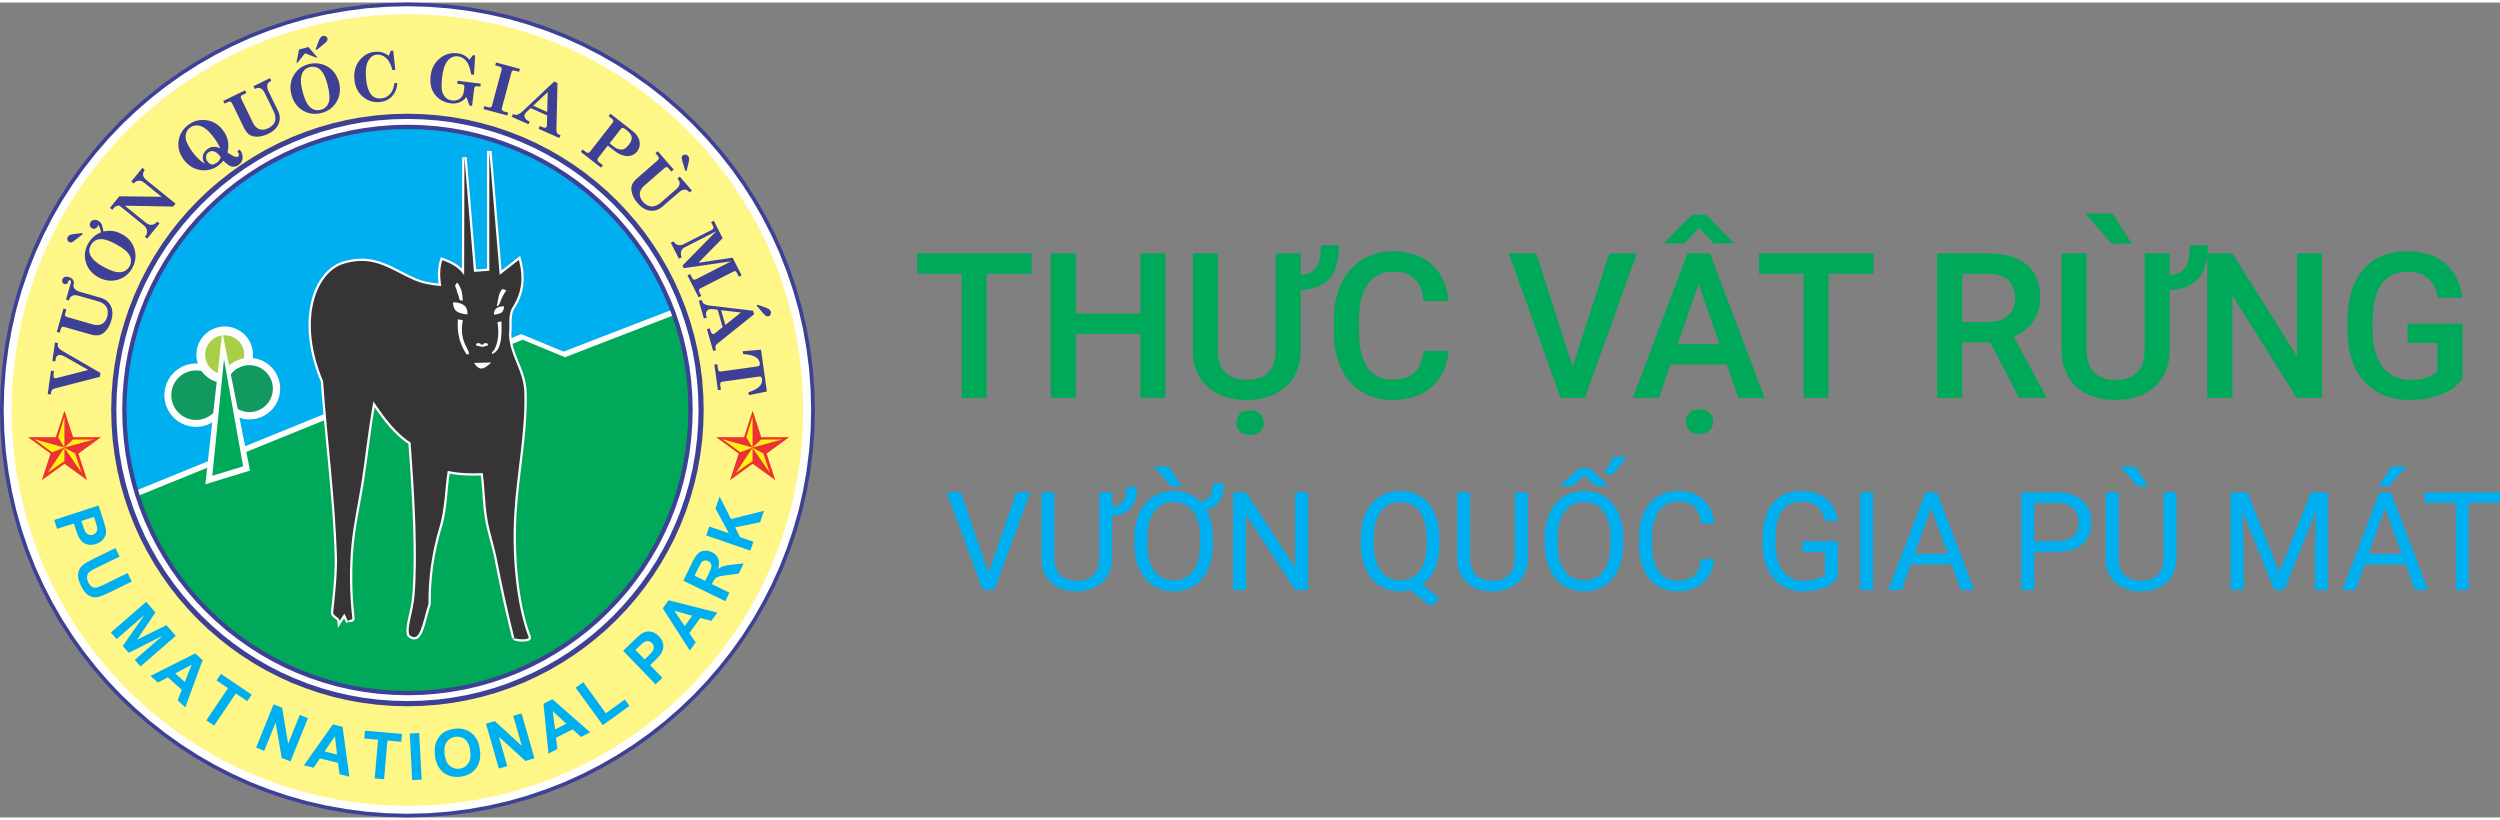
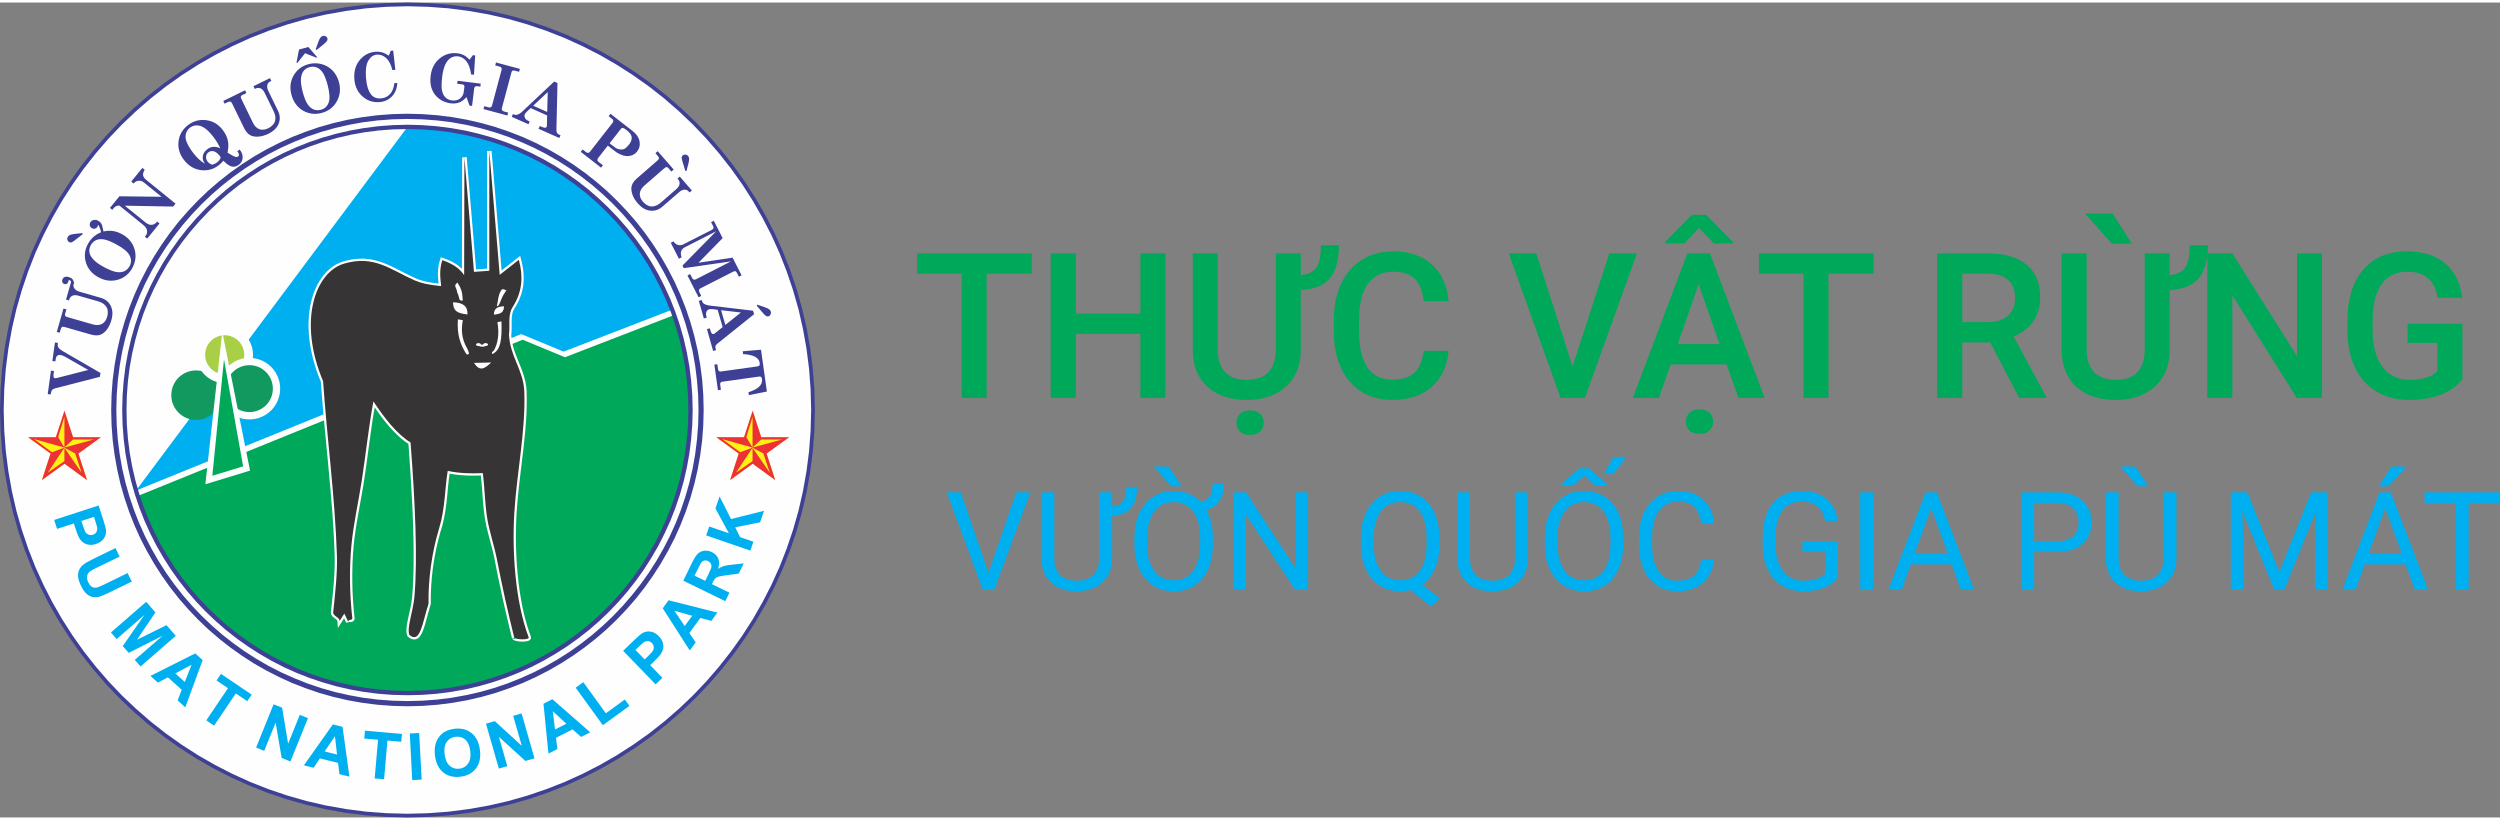
<svg xmlns="http://www.w3.org/2000/svg" xml:space="preserve" width="250px" height="82px" version="1.1" style="shape-rendering:geometricPrecision; text-rendering:geometricPrecision; image-rendering:optimizeQuality; fill-rule:evenodd; clip-rule:evenodd" viewBox="0 0 45213 14738">
  <rect x="0" y="0" width="45213" height="14738" fill="#808080" stroke="none" />
  <defs>
    <style type="text/css">
   
    .fil0 {fill:#FEFEFE}
    .fil11 {fill:#373435}
    .fil2 {fill:#FFF688}
    .fil9 {fill:#FFF212}
    .fil10 {fill:#ED3237}
    .fil7 {fill:#A8CF45}
    .fil6 {fill:#129960}
    .fil4 {fill:#00AFEF}
    .fil3 {fill:#00A859}
    .fil5 {fill:#FEFEFE;fill-rule:nonzero}
    .fil8 {fill:#00AFEF;fill-rule:nonzero}
    .fil13 {fill:#00AFEF;fill-rule:nonzero}
    .fil12 {fill:#00A859;fill-rule:nonzero}
    .fil1 {fill:#3E4095;fill-rule:nonzero}
   
  </style>
  </defs>
  <g id="Layer_x0020_1">
    <g id="_1464453491856">
      <g>
        <path class="fil0" d="M7369 34c4050,0 7334,3284 7334,7335 0,4050 -3284,7335 -7334,7335 -4051,0 -7335,-3285 -7335,-7335 0,-4051 3284,-7335 7335,-7335z" />
        <path id="1" class="fil1" d="M14737 7369l-67 0 0 0 -10 -376 -28 -370 -47 -366 -64 -359 -81 -354 -99 -346 -115 -339 -130 -332 -146 -323 -162 -315 -175 -306 -190 -296 -204 -286 -217 -276 -229 -265 -242 -254 -254 -241 -264 -230 -276 -217 -287 -203 -296 -190 -306 -176 -314 -161 -324 -147 -331 -130 -339 -115 -347 -99 -353 -81 -360 -64 -365 -47 -371 -28 -375 -10 0 -67 379 10 374 28 369 47 363 65 356 82 350 99 342 116 335 132 326 148 318 162 308 178 299 192 289 205 279 219 267 232 256 244 244 256 231 267 219 278 205 289 192 299 178 309 163 317 147 327 132 335 116 342 99 350 83 356 64 363 47 369 29 374 9 379 0 0zm-7368 7369l0 -67 0 0 375 -10 371 -28 365 -47 360 -64 353 -81 347 -99 339 -115 331 -130 324 -147 314 -161 306 -176 296 -190 287 -203 276 -217 265 -230 253 -241 242 -254 229 -265 217 -276 204 -286 190 -296 175 -306 162 -315 146 -323 130 -332 115 -339 99 -346 81 -354 64 -359 47 -366 28 -370 10 -376 67 0 -9 379 -29 374 -47 369 -64 363 -83 356 -99 350 -116 342 -132 335 -147 326 -163 318 -178 309 -192 299 -205 289 -219 278 -231 267 -244 256 -256 244 -267 232 -279 219 -289 205 -299 192 -308 177 -318 163 -326 148 -335 132 -342 116 -350 99 -356 82 -363 65 -369 47 -374 28 -379 10 0 0zm-7369 -7369l67 0 0 0 10 376 28 370 47 366 64 359 81 354 99 346 115 339 130 332 147 323 161 315 176 306 190 296 203 286 217 276 229 265 242 254 254 241 265 230 276 217 286 203 296 190 306 176 315 161 323 147 331 130 340 115 346 99 353 81 360 64 365 47 371 28 376 10 0 67 -379 -10 -375 -28 -369 -47 -362 -65 -357 -82 -349 -99 -343 -116 -334 -132 -327 -148 -318 -163 -308 -177 -299 -192 -289 -205 -278 -219 -268 -232 -256 -244 -244 -256 -231 -267 -219 -278 -205 -289 -192 -299 -178 -309 -162 -318 -148 -326 -132 -335 -116 -342 -99 -350 -82 -356 -65 -363 -47 -369 -28 -374 -10 -379 0 0zm7369 -7369l0 67 0 0 -376 10 -371 28 -365 47 -360 64 -353 81 -346 99 -340 115 -331 130 -323 147 -315 161 -306 176 -296 190 -286 203 -276 217 -265 230 -254 241 -242 254 -229 265 -217 276 -203 286 -190 296 -176 306 -161 315 -147 323 -130 332 -115 339 -99 346 -81 354 -64 359 -47 366 -28 370 -10 376 -67 0 10 -379 28 -374 47 -369 65 -363 82 -356 99 -350 116 -342 132 -335 148 -327 162 -317 178 -309 192 -299 205 -289 219 -278 231 -267 244 -256 256 -244 268 -232 278 -219 289 -205 299 -192 308 -178 318 -162 327 -148 334 -132 343 -116 349 -99 357 -82 362 -65 369 -47 375 -28 379 -10 0 0z" />
      </g>
-       <path class="fil2" d="M7369 212c3952,0 7156,3205 7156,7157 0,3952 -3204,7157 -7156,7157 -3953,0 -7157,-3205 -7157,-7157 0,-3952 3204,-7157 7157,-7157z" />
      <g>
        <path class="fil0" d="M7369 2058c2932,0 5311,2378 5311,5311 0,2933 -2379,5311 -5311,5311 -2933,0 -5311,-2378 -5311,-5311 0,-2933 2378,-5311 5311,-5311z" />
        <path id="1" class="fil1" d="M12726 7369l-93 0 0 0 -7 -271 -21 -267 -33 -264 -46 -259 -59 -254 -71 -250 -83 -245 -94 -239 -105 -233 -117 -227 -126 -220 -137 -214 -147 -206 -157 -199 -165 -191 -174 -183 -183 -174 -191 -166 -199 -156 -206 -147 -214 -137 -221 -127 -226 -116 -234 -105 -239 -95 -244 -82 -250 -71 -255 -59 -259 -47 -263 -33 -268 -20 -270 -7 0 -94 275 7 272 21 268 34 264 47 259 60 255 72 248 85 244 95 237 108 231 118 224 129 218 140 210 149 202 159 195 168 186 178 177 186 169 194 159 203 149 210 139 217 129 225 119 231 107 237 96 243 84 249 72 254 60 259 47 264 35 268 20 272 7 276 0 0zm-5357 5358l0 -94 0 0 270 -7 268 -20 263 -33 259 -47 255 -58 250 -71 244 -83 239 -95 234 -105 226 -116 221 -127 214 -137 206 -147 199 -156 191 -166 183 -174 174 -183 165 -191 157 -199 147 -206 137 -214 126 -220 117 -227 105 -233 94 -239 83 -245 71 -249 59 -255 46 -259 33 -264 21 -267 7 -271 93 0 -7 276 -20 272 -35 268 -47 264 -60 259 -72 254 -84 249 -96 243 -107 238 -119 230 -129 225 -139 217 -149 210 -159 203 -169 194 -177 186 -186 178 -195 168 -202 159 -210 149 -218 140 -224 129 -231 118 -237 108 -244 95 -248 85 -255 72 -259 60 -264 47 -268 34 -272 21 -275 7 0 0zm-5358 -5358l93 0 0 0 7 271 20 267 34 264 46 259 59 255 71 249 83 245 94 239 105 233 117 227 126 220 137 214 147 206 156 199 166 191 174 183 183 174 191 166 199 156 206 147 214 137 220 127 227 116 234 105 239 95 244 83 250 71 255 58 259 47 263 33 268 20 271 7 0 94 -276 -7 -272 -21 -268 -34 -264 -47 -259 -60 -255 -72 -248 -85 -244 -95 -237 -108 -231 -118 -225 -129 -217 -140 -210 -149 -202 -159 -195 -168 -186 -178 -177 -186 -169 -194 -159 -203 -149 -210 -139 -217 -129 -225 -119 -230 -107 -238 -96 -243 -84 -249 -73 -254 -59 -259 -47 -264 -35 -268 -20 -272 -7 -276 0 0zm5358 -5358l0 94 0 0 -271 7 -268 20 -263 33 -259 47 -255 59 -250 71 -244 82 -239 95 -234 105 -227 116 -220 127 -214 137 -206 147 -199 156 -191 166 -183 174 -174 183 -166 191 -156 199 -147 206 -137 214 -126 220 -117 227 -105 233 -94 239 -83 245 -71 250 -59 254 -46 259 -34 264 -20 267 -7 271 -93 0 7 -276 20 -272 35 -268 47 -264 59 -259 73 -254 84 -249 96 -243 107 -237 119 -231 129 -225 139 -217 149 -210 159 -203 169 -194 177 -186 186 -178 195 -168 202 -159 210 -149 217 -140 225 -129 231 -118 237 -108 244 -95 248 -85 255 -72 259 -60 264 -47 268 -34 272 -21 276 -7 0 0z" />
      </g>
      <path class="fil3" d="M12192 5652c191,537 295,1115 295,1717 0,2827 -2292,5119 -5118,5119 -2285,0 -4219,-1497 -4878,-3564l6961 -2826 765 317 1975 -763z" />
-       <path class="fil4" d="M7369 2250c2187,0 4054,1373 4787,3305l-1964 758 -766 -317 -6966 2829c-136,-462 -210,-950 -210,-1456 0,-2827 2292,-5119 5119,-5119z" />
+       <path class="fil4" d="M7369 2250c2187,0 4054,1373 4787,3305l-1964 758 -766 -317 -6966 2829z" />
      <g>
-         <path class="fil5" d="M4118 7100l-249 0 0 0 -1 -16 -1 -17 -2 -16 -3 -16 -4 -16 -4 -15 -5 -14 -5 -15 -7 -15 -7 -13 -8 -14 -8 -13 -9 -12 -10 -13 -10 -11 -11 -12 -11 -11 -12 -10 -12 -9 -13 -10 -13 -8 -14 -8 -13 -7 -15 -6 -14 -6 -15 -5 -15 -4 -16 -4 -16 -3 -16 -2 -16 -1 -17 0 0 -250 29 1 29 2 29 3 28 6 28 6 27 7 27 10 26 10 25 11 25 13 24 14 23 15 23 16 21 16 21 19 20 19 18 19 19 21 16 22 16 22 15 24 14 23 13 26 11 24 11 26 9 27 8 28 6 27 5 28 3 29 3 29 0 29 0 0zm-572 573l0 -249 0 0 17 -1 16 -1 16 -2 16 -3 16 -4 15 -4 15 -5 14 -6 15 -6 13 -7 14 -8 13 -8 13 -10 12 -9 12 -10 11 -11 11 -11 10 -12 9 -12 10 -13 8 -13 8 -14 7 -13 7 -15 5 -15 5 -14 4 -15 4 -16 3 -16 2 -16 1 -17 1 -17 249 0 0 30 -3 29 -3 29 -5 28 -6 27 -8 27 -9 28 -11 26 -11 25 -13 25 -14 23 -14 23 -16 23 -17 22 -19 21 -18 19 -20 19 -21 19 -22 17 -22 15 -23 15 -24 14 -25 13 -25 11 -26 11 -27 9 -27 7 -28 7 -28 5 -29 3 -29 3 -29 0 0 0zm-573 -573l250 0 0 0 0 17 2 17 1 16 3 16 4 16 4 15 5 14 6 15 7 15 7 13 8 14 8 13 9 13 9 12 11 12 11 11 10 11 12 10 13 9 12 10 14 8 13 8 14 7 14 6 15 6 15 5 15 4 16 4 16 3 15 2 17 1 17 1 0 249 -29 0 -29 -3 -29 -3 -28 -5 -28 -7 -27 -7 -27 -9 -26 -11 -25 -11 -25 -13 -25 -14 -23 -15 -22 -15 -21 -17 -21 -18 -21 -20 -18 -19 -18 -21 -17 -22 -16 -23 -15 -23 -14 -23 -12 -25 -12 -25 -10 -26 -9 -28 -8 -27 -6 -27 -5 -28 -4 -29 -2 -29 -1 -30 0 0zm573 -572l0 250 0 0 -17 0 -17 1 -15 2 -16 3 -16 4 -15 4 -15 5 -15 6 -14 7 -14 6 -14 8 -13 8 -12 10 -13 9 -12 10 -10 11 -11 11 -11 12 -9 13 -9 12 -8 13 -8 14 -7 13 -7 15 -6 15 -5 14 -4 15 -4 16 -3 16 -1 16 -2 17 0 16 -250 0 1 -29 2 -29 4 -29 5 -28 6 -27 8 -28 9 -27 10 -26 11 -24 13 -26 14 -23 15 -24 16 -22 17 -22 18 -20 18 -20 21 -19 21 -19 21 -16 22 -16 24 -15 24 -14 25 -13 25 -11 26 -10 27 -10 27 -7 28 -6 28 -6 29 -3 29 -2 29 -1 0 0z" />
        <path id="1" class="fil6" d="M3546 6653c247,0 448,200 448,447 0,248 -201,449 -448,449 -248,0 -448,-201 -448,-449 0,-247 200,-447 448,-447z" />
      </g>
      <g>
        <path class="fil5" d="M4575 6370l-316 0 0 0 0 -10 -1 -10 -1 -10 -2 -10 -2 -9 -2 -9 -4 -10 -3 -9 -4 -7 -4 -9 -5 -8 -5 -8 -6 -8 -5 -7 -6 -7 -7 -7 -7 -6 -7 -6 -7 -6 -8 -6 -8 -5 -9 -5 -8 -4 -9 -4 -8 -4 -9 -2 -9 -3 -10 -2 -9 -2 -10 -1 -11 -1 -9 0 0 -317 26 1 26 2 25 3 25 5 25 5 24 7 25 9 23 9 23 10 22 12 21 12 21 13 19 14 20 15 19 16 18 17 16 18 16 18 16 20 14 20 13 20 12 22 12 22 10 23 9 24 8 22 7 25 6 25 4 25 4 26 2 25 0 27 0 0zm-511 512l0 -317 0 0 9 0 11 -1 10 -1 9 -2 9 -2 9 -3 10 -3 8 -3 9 -4 9 -5 8 -4 8 -5 7 -5 8 -6 7 -7 7 -6 7 -7 6 -7 5 -7 6 -8 5 -8 5 -8 4 -9 4 -8 3 -8 3 -10 3 -9 2 -10 2 -9 1 -10 1 -10 0 -10 316 0 0 26 -2 26 -4 26 -4 25 -6 25 -7 24 -8 23 -9 23 -10 24 -12 22 -12 21 -13 21 -14 20 -16 20 -16 18 -16 17 -18 18 -18 15 -20 16 -20 14 -21 13 -22 13 -21 11 -23 10 -24 10 -23 7 -25 7 -25 6 -25 5 -25 3 -26 2 -26 1 0 0zm-512 -512l316 0 0 0 0 10 1 10 1 10 2 9 2 10 3 9 3 10 3 8 4 8 4 9 5 8 5 8 6 8 5 7 7 7 6 7 7 6 8 7 7 6 7 5 9 5 7 4 9 5 9 4 8 3 10 3 9 3 9 2 9 2 11 1 10 1 10 0 0 317 -27 -1 -25 -2 -26 -3 -25 -5 -25 -6 -25 -7 -23 -7 -24 -10 -22 -10 -22 -11 -22 -13 -20 -13 -21 -14 -19 -16 -18 -15 -18 -18 -17 -17 -16 -18 -16 -20 -14 -20 -13 -21 -12 -21 -12 -22 -10 -24 -9 -23 -8 -23 -7 -24 -6 -25 -4 -25 -3 -26 -3 -26 0 -26 0 0zm512 -512l0 317 0 0 -10 0 -10 1 -11 1 -9 2 -10 2 -9 3 -8 2 -9 4 -9 4 -8 4 -8 5 -9 5 -8 6 -7 6 -7 6 -7 6 -6 7 -7 7 -5 7 -6 8 -5 8 -5 8 -4 9 -4 7 -3 9 -3 10 -3 9 -2 9 -2 10 -1 10 -1 10 0 10 -316 0 0 -27 3 -25 3 -26 4 -25 6 -25 7 -25 8 -22 9 -24 10 -23 12 -22 12 -22 13 -20 14 -20 16 -20 16 -18 17 -18 18 -17 18 -16 20 -15 20 -14 20 -13 21 -12 23 -12 22 -10 23 -9 25 -9 25 -7 24 -5 25 -5 26 -3 25 -2 27 -1 0 0z" />
        <path id="1" class="fil7" d="M4064 6017c195,0 353,158 353,353 0,195 -158,353 -353,353 -196,0 -354,-158 -354,-353 0,-195 158,-353 354,-353z" />
      </g>
      <g>
        <path class="fil5" d="M5066 6983l-263 0 0 0 0 -15 -2 -15 -1 -15 -3 -14 -3 -15 -4 -13 -5 -14 -5 -14 -6 -11 -6 -13 -7 -13 -8 -11 -9 -13 -8 -10 -9 -11 -10 -10 -9 -10 -11 -9 -12 -9 -12 -8 -11 -8 -13 -7 -11 -6 -13 -6 -14 -5 -14 -5 -14 -4 -14 -3 -14 -3 -15 -1 -15 -2 -15 0 0 -263 28 1 28 1 28 4 28 5 27 6 27 8 26 9 24 9 25 11 24 13 24 13 23 15 21 16 21 15 20 18 20 19 18 19 17 20 17 22 15 21 15 22 13 24 12 23 12 26 9 25 9 25 8 27 6 27 5 27 4 29 2 28 0 28 0 0zm-556 556l0 -263 0 0 15 -1 15 -1 15 -2 14 -2 15 -4 13 -3 14 -5 14 -5 12 -6 12 -6 13 -8 12 -7 11 -9 11 -8 12 -10 9 -9 10 -10 9 -11 9 -11 8 -12 8 -11 7 -13 6 -12 6 -13 5 -14 5 -13 4 -14 3 -14 3 -14 1 -15 2 -15 0 -15 263 0 0 28 -2 28 -4 28 -5 28 -6 27 -8 26 -9 26 -9 25 -11 25 -13 24 -13 24 -15 22 -15 22 -17 21 -17 20 -19 19 -19 19 -20 17 -21 17 -22 15 -22 14 -24 14 -23 12 -26 12 -24 9 -26 9 -27 8 -27 6 -28 5 -28 3 -28 2 -28 1 0 0zm-556 -556l263 0 0 0 1 15 1 15 2 15 2 14 3 14 5 14 4 13 6 14 5 13 6 12 8 13 7 11 8 12 10 11 9 11 9 10 10 10 11 9 11 8 12 9 12 7 12 8 13 6 12 6 14 5 13 5 14 3 14 4 14 2 15 2 15 1 15 1 0 263 -28 -1 -28 -2 -28 -3 -28 -5 -27 -6 -26 -8 -26 -9 -25 -9 -26 -12 -23 -12 -23 -14 -23 -14 -21 -15 -22 -17 -20 -17 -19 -18 -19 -20 -17 -21 -16 -20 -16 -21 -14 -23 -14 -24 -12 -24 -11 -25 -10 -25 -9 -26 -7 -26 -7 -27 -5 -28 -3 -28 -2 -28 -1 -28 0 0zm556 -556l0 263 0 0 -15 0 -15 2 -15 1 -14 3 -14 3 -14 4 -13 5 -14 5 -13 6 -12 6 -12 7 -12 8 -12 8 -11 9 -11 9 -10 10 -10 10 -8 10 -9 12 -9 12 -7 11 -8 13 -6 12 -5 12 -6 14 -4 14 -5 14 -3 14 -2 14 -2 15 -1 15 -1 15 -263 0 1 -28 2 -28 3 -29 5 -27 7 -27 7 -27 9 -25 10 -25 11 -25 12 -24 14 -24 14 -23 16 -21 16 -21 17 -20 19 -19 19 -19 21 -18 21 -16 21 -15 23 -15 23 -13 24 -12 25 -12 25 -10 26 -8 26 -8 27 -6 28 -5 28 -4 28 -1 28 -1 0 0z" />
        <path id="1" class="fil6" d="M4510 6558c235,0 425,191 425,425 0,234 -190,424 -425,424 -234,0 -424,-190 -424,-424 0,-234 190,-425 424,-425z" />
      </g>
      <polygon class="fil0" points="4020,5953 3714,8712 4522,8465 " />
      <polygon class="fil3" points="4051,6454 3840,8558 4397,8388 " />
      <path class="fil1" d="M863 7081l59 -424 55 8 -7 46c-5,32 -5,54 0,65 5,11 12,17 23,18 10,2 26,-1 48,-7l555 -142 -422 -241c-7,-4 -13,-7 -20,-10 -7,-3 -16,-7 -27,-11 -11,-4 -22,-7 -35,-9 -23,-3 -42,2 -57,14 -15,12 -24,33 -28,63l-6 39 -54 -7 47 -335 54 8 -4 25c-2,21 2,41 14,60 12,19 37,39 73,61l686 397 -10 70 -808 208c-27,7 -46,17 -57,29 -11,13 -18,34 -22,64l-3 18 -54 -7zm472 -2002l-2 10c-10,32 -4,61 16,86 20,25 49,43 86,54l386 111c85,24 145,73 182,146 36,73 40,160 11,260 -10,36 -23,69 -38,99 -15,31 -32,57 -51,80 -39,47 -81,76 -125,88 -44,11 -97,8 -157,-9l-472 -135c-21,-6 -38,-7 -48,-1 -11,6 -19,20 -26,42l-17 62 -53 -16 121 -422 53 15 -25 86c-3,11 -2,22 4,32 6,9 18,16 35,21l464 133c65,19 120,16 166,-9 45,-25 76,-68 93,-129 13,-44 15,-88 6,-131 -6,-30 -23,-58 -52,-86 -29,-27 -67,-48 -116,-62l-357 -102c-45,-13 -82,-13 -111,1 -28,14 -47,37 -57,71l-4 13 -53 -15 92 -319 -1 -2c0,-14 -10,-24 -30,-30 -5,-1 -9,-1 -12,1l-4 4 0 7 -5 21c-2,4 -7,13 -15,25 -18,14 -37,18 -56,12 -13,-3 -23,-12 -33,-27 -1,-4 -3,-7 -3,-11 -1,-2 -3,-6 -4,-12 -1,-7 0,-15 2,-22 4,-14 10,-25 17,-35 8,-10 17,-17 28,-20 21,-8 45,-8 72,0 29,8 51,20 66,36 7,7 12,16 18,29l15 37 -6 13zm305 -688c-21,41 -29,82 -23,125 6,42 30,86 72,131 41,46 106,92 194,139 95,50 170,80 225,88 55,8 103,3 143,-16 40,-19 71,-50 94,-93 33,-61 32,-125 -1,-191 -33,-66 -116,-134 -248,-204 -93,-50 -167,-79 -222,-87 -54,-9 -101,-3 -141,16 -39,19 -70,50 -93,92zm188 -236l-12 -49c-4,-9 -7,-17 -10,-24 -1,-3 -4,-12 -9,-26 -7,-17 -14,-27 -21,-31 -2,-1 -4,-2 -5,-1l-5 26c-4,7 -8,12 -13,16 -1,3 -4,7 -8,10 -4,3 -10,7 -17,9 -9,5 -21,7 -34,8 -5,-1 -10,-3 -16,-5 -6,-2 -13,-5 -22,-10 -14,-8 -25,-22 -31,-42 -4,-17 -3,-35 5,-54 15,-28 37,-45 68,-50 14,-2 26,-2 37,-1 10,1 23,6 39,15 20,10 36,23 47,37 8,10 16,24 24,44l7 28 20 86c30,-8 63,-12 96,-13 79,-2 156,17 232,58 116,61 193,150 230,266 37,116 25,231 -34,344 -40,75 -93,132 -160,172 -66,40 -138,61 -216,63 -77,3 -156,-17 -235,-59 -116,-62 -193,-151 -230,-266 -36,-115 -25,-228 34,-338 39,-73 92,-131 159,-173 12,-8 26,-15 39,-22l41 -18zm-338 14l6 20 -147 114c-25,20 -45,31 -59,36 -14,2 -28,0 -41,-7 -15,-8 -24,-21 -30,-39 -5,-19 -3,-37 5,-52 8,-15 19,-26 33,-34 14,-8 40,-15 77,-20l156 -18zm499 -455l170 -210 763 9 -316 -256c-31,-25 -63,-37 -97,-34 -17,1 -33,5 -49,13 -16,8 -30,21 -43,37l-43 -35 201 -247 42 34c-24,38 -34,71 -29,100 5,28 24,56 57,83l530 429 -43 53 -875 -16 372 301c41,34 80,49 115,45 36,-3 66,-19 89,-48l9 -11 43 34 -222 274 -43 -34 16 -19c21,-27 29,-58 22,-94 -6,-35 -26,-67 -60,-94l-439 -356c-43,-1 -77,14 -103,46l-25 31 -42 -35zm2126 -1000c66,44 114,69 144,76 20,6 36,3 48,-6 10,-8 15,-18 15,-32 0,-6 -3,-14 -8,-27 -3,-5 -6,-10 -9,-16 -4,-6 -8,-12 -13,-18l42 -33c40,51 58,101 54,151 -3,51 -25,92 -66,123 -39,31 -81,43 -125,35 -44,-8 -96,-43 -157,-106 -12,13 -25,27 -38,41 -13,13 -28,26 -44,39 -96,75 -205,105 -325,90 -120,-16 -221,-76 -303,-180 -81,-104 -115,-215 -102,-335 13,-119 69,-218 168,-296 99,-77 209,-108 330,-93 121,15 221,73 299,174 24,30 44,61 60,93 16,32 28,65 35,99 15,64 13,138 -5,221zm-132 -78c-29,-68 -72,-140 -130,-213 -58,-75 -111,-127 -160,-158 -49,-30 -96,-45 -140,-43 -44,1 -85,15 -120,43 -35,28 -59,63 -70,106 -12,43 -9,89 7,137 13,34 30,69 51,104 21,36 47,74 77,113 73,93 143,156 210,189 -18,-23 -30,-45 -36,-67 -6,-23 -8,-46 -4,-70 7,-46 34,-87 80,-123 33,-26 69,-41 109,-44 39,-3 81,6 126,26zm9 162l-19 -26c-36,-46 -72,-73 -108,-82 -36,-9 -68,-3 -97,20 -24,19 -38,44 -41,77 -3,33 6,63 28,90 20,27 47,44 82,55 34,-7 62,-20 87,-39 10,-7 18,-15 25,-22 7,-7 13,-14 18,-22 12,-15 20,-32 25,-51zm46 -1018l394 -193 24 50 -80 39c-10,5 -17,13 -21,24 -2,11 0,24 8,39l211 435c30,61 70,100 118,117 48,17 101,11 159,-17 41,-20 75,-48 101,-83 18,-24 27,-57 29,-96 1,-40 -10,-83 -32,-128l-163 -334c-20,-42 -45,-70 -75,-81 -29,-12 -59,-11 -91,5l-12 6 -24 -50 299 -146 24 50 -20 10c-30,14 -48,37 -53,69 -6,32 0,66 17,100l176 361c39,80 43,157 13,233 -30,76 -92,137 -186,183 -34,16 -66,29 -99,38 -32,9 -64,14 -94,15 -60,2 -110,-9 -148,-34 -38,-25 -71,-66 -99,-122l-215 -442c-10,-20 -20,-32 -32,-36 -12,-4 -28,-1 -48,9l-58 28 -23 -49zm1541 -665c81,-22 159,-22 235,-2 77,20 143,59 199,115 55,57 94,127 117,210 34,127 21,243 -39,350 -59,106 -151,176 -274,209 -82,22 -160,22 -235,1 -74,-21 -139,-59 -193,-114 -55,-56 -94,-126 -117,-213 -35,-128 -22,-245 37,-350 60,-105 150,-174 270,-206zm18 54c-44,12 -80,34 -106,68 -27,33 -43,81 -48,142 -5,61 6,140 31,237 28,103 58,178 90,224 31,46 68,77 109,94 41,16 85,18 131,5 68,-18 114,-61 140,-130 25,-70 18,-177 -20,-322 -28,-102 -57,-175 -88,-221 -30,-45 -66,-76 -107,-92 -41,-16 -85,-18 -132,-5zm-189 -319l169 -46 162 187 -20 5 -202 -79 -135 170 -21 5 47 -242zm319 7l-19 -9 57 -157c18,-49 42,-78 73,-87 17,-4 34,-2 52,7 17,9 28,21 31,35 4,14 3,29 -4,43 -7,13 -26,34 -57,60l-133 108zm1305 104l35 -89 44 -3 39 348 -54 4c-24,-98 -61,-170 -111,-216 -51,-46 -106,-67 -166,-63 -65,4 -117,40 -156,106 -40,65 -54,166 -45,302 10,142 41,247 94,314 42,52 100,75 174,70 74,-5 135,-37 182,-95 32,-41 54,-101 64,-181l53 -4c-5,100 -37,181 -97,244 -59,62 -135,96 -228,103 -119,8 -221,-27 -308,-106 -87,-79 -135,-184 -144,-315 -10,-146 28,-266 115,-359 74,-80 164,-124 271,-131 42,-3 82,1 118,11 35,11 76,31 120,60zm1520 -9l42 5 -22 349 -52 -6c-15,-106 -43,-185 -85,-238 -43,-52 -93,-82 -151,-89 -44,-5 -86,3 -125,24 -39,22 -73,60 -102,115 -14,27 -25,59 -35,98 -11,39 -19,82 -25,130 -13,111 -15,194 -4,248 10,55 32,98 64,129 32,30 71,48 116,54 59,7 108,-5 147,-35 39,-29 62,-72 68,-128l10 -79c2,-14 -1,-26 -7,-34 -7,-8 -18,-13 -32,-15l-91 -11 7 -54 419 52 -6 53 -53 -6c-19,-3 -33,0 -42,6 -9,6 -15,17 -17,30l-39 320 -46 -6 -55 -155c-39,47 -82,79 -128,97 -46,19 -99,24 -158,17 -78,-10 -148,-37 -208,-83 -61,-45 -104,-103 -131,-172 -27,-70 -34,-150 -23,-241 16,-135 71,-241 165,-317 93,-76 200,-107 320,-92 44,5 83,17 116,34 33,17 68,45 103,82l60 -82zm418 132l432 116 -14 53 -78 -21c-16,-4 -29,-4 -39,0 -10,4 -16,13 -20,26l-175 653c-4,15 -3,27 4,36 8,12 22,20 41,25l69 18 -14 53 -432 -116 14 -53 66 18c13,4 23,6 30,6 8,0 15,-1 22,-4 11,-5 18,-15 22,-30l173 -646c5,-16 3,-29 -3,-39 -7,-10 -19,-17 -37,-22l-75 -20 14 -53zm1112 372l-19 849c0,23 3,41 10,53 7,12 18,21 35,29l29 13 -22 50 -375 -167 23 -50 35 16c28,12 49,18 62,16 12,-1 21,-7 26,-17 3,-8 5,-18 5,-31l4 -175 -298 -133 -59 55c-24,23 -39,41 -46,54 -10,23 -9,46 2,68 10,23 31,41 60,54l25 12 -22 49 -303 -134 23 -50 17 7c19,9 39,11 59,5 28,-8 55,-23 79,-45l590 -555 60 27zm-176 163l-263 247 253 113 10 -360zm1135 393l403 314c68,54 109,115 122,184 13,69 -1,130 -43,183 -31,40 -70,66 -118,77 -47,12 -97,9 -148,-9 -52,-18 -98,-42 -137,-74l-128 -99 -175 224c-10,12 -14,25 -12,38 2,13 9,23 19,31l80 62 -34 43 -367 -286 34 -43 61 48c14,10 27,15 39,14 12,-1 23,-8 33,-21l410 -525c9,-11 13,-24 11,-36 -1,-5 -3,-10 -6,-16 -2,-6 -7,-10 -12,-15l-66 -51 34 -43zm-16 534l85 66c30,24 61,38 94,43 32,6 61,3 85,-7 25,-11 53,-37 85,-77 43,-56 59,-107 47,-154 -9,-33 -40,-71 -93,-113 -31,-24 -53,-36 -65,-37 -12,-2 -23,3 -33,16l-205 263zm870 143l289 332 -42 36 -58 -67c-8,-9 -17,-14 -29,-14 -11,0 -23,6 -36,17l-365 317c-51,45 -79,93 -83,144 -4,51 15,101 57,149 31,35 66,60 107,76 28,11 62,12 100,3 39,-9 77,-31 116,-64l280 -243c35,-31 55,-62 59,-94 4,-31 -5,-60 -29,-87l-8 -10 41 -36 219 252 -42 35 -15 -17c-22,-25 -49,-36 -81,-33 -32,3 -63,17 -91,43l-304 263c-67,58 -140,82 -222,73 -81,-9 -156,-54 -224,-132 -25,-29 -45,-57 -63,-86 -17,-29 -30,-58 -38,-87 -18,-58 -20,-109 -6,-152 14,-43 45,-86 93,-127l370 -322c17,-15 26,-28 27,-40 1,-13 -6,-27 -21,-44l-42 -49 41 -36zm520 358l-21 -2 -54 -178c-9,-30 -13,-53 -12,-68 3,-14 10,-25 21,-35 12,-11 28,-16 48,-14 19,2 35,10 46,23 11,12 17,27 20,43 2,16 -1,43 -9,79l-39 152zm494 900l160 314 -437 445 617 -92 163 320 -49 25 -35 -69c-8,-16 -18,-26 -28,-31 -9,-3 -22,-1 -37,7l-595 303c-15,7 -23,16 -26,26 -3,15 0,31 9,50l32 61 -49 25 -201 -395 48 -25 39 75c6,12 15,21 26,24 12,4 24,3 39,-4l636 -325 -855 123 -24 -46 610 -621 -569 290c-32,17 -54,40 -64,70 -10,31 -7,68 8,111l-49 25 -147 -289 49 -25c21,34 48,55 81,65 33,9 67,5 102,-13l503 -256c21,-11 33,-22 36,-33 4,-11 0,-27 -10,-48l-32 -62 49 -25zm729 1690l-663 531c-17,15 -29,29 -34,42 -5,13 -4,28 0,45l9 31 -53 15 -112 -394 52 -15 11 36c8,30 17,50 27,59 9,8 19,11 30,8 8,-2 17,-7 27,-15l137 -110 -90 -313 -80 -11c-33,-3 -57,-3 -71,1 -24,6 -41,21 -51,44 -11,23 -12,50 -3,81l8 27 -53 15 -91 -319 53 -15 5 18c6,21 17,37 35,49 24,16 52,26 84,31l804 95 19 64zm-239 -31l-358 -42 77 267 281 -225zm288 -122l8 -20 158 55c50,17 79,41 88,72 5,17 3,34 -6,51 -8,18 -20,29 -34,32 -15,5 -29,4 -43,-3 -14,-6 -34,-25 -61,-56l-110 -131zm76 795l106 756 -326 66 -7 -53c34,-11 64,-22 90,-35 13,-5 25,-11 36,-17 11,-7 22,-13 31,-20 36,-24 60,-51 74,-80 13,-29 18,-58 14,-87 -3,-18 -8,-30 -17,-37 -8,-8 -19,-10 -33,-8l-669 94c-6,1 -12,2 -17,5 -4,2 -9,5 -13,11 -6,10 -9,20 -8,31l14 98 -54 8 -65 -463 54 -7 13 93c2,14 8,25 17,32 9,7 20,9 34,7l665 -93c15,-2 25,-8 33,-18 6,-9 8,-23 5,-41 -13,-99 -114,-153 -301,-163l-7 -51 331 -28z" />
      <path class="fil8" d="M980 9357l803 -261 85 260c32,99 49,165 50,197 3,50 -11,97 -41,141 -31,45 -78,77 -141,98 -49,16 -94,20 -133,13 -40,-6 -73,-20 -101,-42 -28,-21 -51,-48 -69,-79 -9,-16 -19,-36 -29,-62 -11,-27 -22,-58 -34,-95l-34 -106 -304 98 -52 -162zm720 -55l-228 74 29 89c21,65 39,106 53,124 15,18 34,30 56,37 23,7 46,7 70,-1 29,-9 50,-25 63,-48 13,-23 18,-49 15,-78l-11 -45 -22 -73 -25 -79zm388 564l75 154 -412 200c-67,33 -108,56 -124,68 -27,21 -44,48 -51,83 -7,34 0,73 21,115 20,43 45,71 73,85 28,13 57,15 87,7 30,-9 74,-27 131,-55l420 -205 75 154 -399 194c-90,44 -156,71 -198,82 -42,10 -81,10 -119,1 -36,-9 -72,-29 -105,-59 -34,-31 -65,-76 -94,-135 -35,-72 -54,-131 -56,-177 -2,-46 5,-86 21,-120 16,-34 38,-62 65,-85 39,-32 101,-68 185,-109l405 -198zm-82 1526l638 -554 167 192 -334 494 534 -264 168 193 -637 554 -104 -119 502 -436 -612 309 -108 -123 392 -563 -502 436 -104 -119zm1345 1354l-138 -125 74 -192 -251 -225 -180 95 -135 -121 810 -407 134 121 -314 854zm-9 -459l123 -311 -295 157 172 154zm389 695l392 -582 -207 -140 80 -119 556 376 -80 118 -207 -140 -393 582 -141 -95zm901 492l316 -783 154 62 109 652 211 -523 147 60 -316 783 -159 -64 -109 -638 -207 510 -146 -59zm1687 526l-180 -45 -25 -204 -328 -81 -114 169 -176 -44 524 -740 175 44 124 901zm-224 -400l-37 -332 -187 276 224 56zm681 432l61 -700 -249 -21 12 -143 669 59 -12 142 -250 -22 -61 699 -170 -14zm679 30l-44 -843 170 -9 45 843 -171 9zm412 -439c-10,-86 -6,-159 12,-220 14,-45 35,-87 64,-125 29,-38 62,-67 99,-89 51,-28 110,-46 177,-55 122,-15 226,11 310,79 84,67 134,169 151,306 17,135 -7,245 -71,331 -64,85 -158,136 -281,151 -125,15 -229,-11 -312,-78 -83,-68 -132,-168 -149,-300zm174 -28c12,95 42,165 92,208 49,44 108,62 176,53 67,-8 120,-39 157,-93 38,-54 51,-130 39,-227 -12,-95 -42,-164 -90,-206 -48,-43 -107,-60 -176,-51 -70,8 -123,39 -160,93 -37,53 -50,128 -38,223zm981 259l-233 -812 160 -46 488 447 -156 -543 152 -43 233 812 -164 47 -479 -436 151 530 -152 44zm1652 -656l-165 84 -153 -137 -301 153 26 202 -162 83 -90 -902 161 -82 684 599zm-431 -155l-246 -227 41 331 205 -104zm660 26l-492 -678 138 -100 408 563 343 -249 84 115 -481 349zm954 -738l-587 -607 197 -191c75,-72 127,-116 155,-131 43,-24 91,-33 145,-25 53,8 103,36 149,84 36,37 60,75 71,114 11,38 13,74 6,109 -7,34 -21,66 -41,97 -10,14 -24,32 -43,53 -19,21 -42,45 -71,72l-79 78 221 229 -123 118zm-365 -623l167 172 67 -65c49,-47 78,-81 88,-102 9,-21 12,-43 9,-67 -4,-23 -14,-43 -32,-61 -21,-23 -45,-35 -71,-36 -27,-2 -52,5 -76,20l-36 30 -56 52 -60 57zm1482 -675l-109 150 -199 -53 -198 273 114 169 -107 146 -489 -763 106 -145 882 223zm-455 57l-322 -90 186 277 136 -187zm598 -264l-759 -370 157 -323c40,-81 75,-136 107,-166 32,-31 70,-48 116,-53 46,-5 91,3 136,25 57,28 96,67 117,119 20,51 19,113 -4,184 34,-23 69,-40 103,-51 31,-10 87,-19 167,-27l193 -20 -89 183 -220 30c-77,10 -127,19 -149,26 -22,7 -41,17 -55,31 -14,14 -30,39 -47,73l-15 31 317 155 -75 153zm-363 -367l55 -113c36,-73 55,-120 57,-142 3,-21 -1,-41 -11,-59 -10,-18 -26,-33 -48,-43 -25,-12 -48,-16 -70,-10 -23,6 -43,20 -60,43 -9,14 -28,51 -57,111l-59 119 193 94zm816 -547l-798 -275 55 -161 355 122 -243 -448 75 -217 207 408 597 -149 -72 208 -450 91 88 177 242 83 -56 161z" />
      <g>
        <polygon class="fil9" points="14272,7861 13864,8157 14020,8637 13612,8341 13204,8637 13360,8157 12953,7861 13456,7861 13612,7382 13767,7861 " />
        <path class="fil10" d="M14272 7861l-408 296 156 480 -408 -296 -408 296 156 -480 -407 -296 503 0 156 -479 155 479 505 0zm-133 42l-373 0 -156 145 529 -145zm-529 146l0 -557 -112 369 112 188zm312 455l-117 -350 -195 -102 312 452zm-312 -455l-547 -153 324 237 223 -84zm0 244l0 -241 -298 448 298 -207z" />
      </g>
      <g>
        <polygon class="fil9" points="1826,7861 1418,8157 1574,8637 1166,8341 758,8637 914,8157 507,7861 1010,7861 1166,7382 1322,7861 " />
        <path class="fil10" d="M1826 7861l-408 296 156 480 -408 -296 -408 296 156 -480 -407 -296 503 0 156 -479 155 479 505 0zm-133 42l-373 0 -155 145 528 -145zm-528 146l0 -557 -113 369 113 188zm311 455l-117 -350 -194 -102 311 452zm-311 -455l-548 -153 324 237 224 -84zm0 244l0 -241 -299 448 299 -207z" />
      </g>
      <path class="fil0" d="M8394 4930c-62,-86 -147,-185 -395,-271 -53,166 -41,303 -20,469 -230,-20 -376,-58 -479,-103 -436,-192 -731,-462 -1276,-304 -522,152 -842,1034 -381,2127 73,1055 215,2083 250,3147 11,326 -33,709 -67,1031 -8,68 112,89 117,157l84 -132 71 149c-1,-58 80,-15 74,-71 -52,-438 -55,-900 -18,-1300 37,-395 127,-790 188,-1185 74,-477 123,-954 211,-1430 207,314 432,595 672,742 83,1088 128,2074 72,2769 -24,294 -144,578 -93,712 197,169 234,-219 346,-564 -7,-440 58,-925 194,-1373 105,-345 102,-728 153,-1030 204,45 429,51 634,40 37,275 36,551 82,826 40,243 126,487 173,729 91,473 196,945 313,1417 -1,-26 -17,5 32,20 83,25 246,18 230,-22 -243,-640 -303,-1551 -259,-2260 46,-734 205,-1472 181,-2182 -14,-386 -264,-648 -278,-1034 22,-171 -26,-353 67,-498 183,-284 188,-569 111,-853l-346 272 -188 -2239 0 2165 -277 20 -173 -2071 -5 2130z" />
      <g>
        <path class="fil5" d="M8738 6186l-83 0 0 0 1 2 0 1 0 3 1 1 0 2 1 1 2 3 0 1 1 0 0 1 -1 -1 3 3 0 0 -1 -2 0 1 2 1 -1 0 -2 -1 1 0 1 0 -1 0 -1 0 0 0 -1 -1 -1 0 1 0 -4 0 -1 -1 3 1 -3 0 -2 -1 0 1 0 -83 4 0 2 0 2 0 7 1 4 0 0 1 4 0 4 1 3 1 4 1 2 1 3 1 4 2 4 2 2 1 3 1 4 3 3 2 1 1 3 2 5 5 1 1 3 3 2 3 2 3 3 5 2 4 1 4 2 5 0 5 1 4 0 5 0 0zm-83 0l0 0 83 0 0 0 -41 41 -42 -41zm42 41l-42 0 0 -41 42 41zm41 0l-41 0 0 -83 41 0 41 42 -41 41zm41 -41l0 41 -41 0 41 -41zm0 0l0 0 -82 0 0 0 0 0 82 0zm3 -68l0 83 0 0 0 -1 -2 1 -3 0 2 -1 0 1 -4 0 1 0 -1 0 -1 1 0 0 -1 0 -1 0 0 0 1 0 -1 1 -1 0 2 -1 0 -1 -1 2 0 0 3 -3 -1 1 0 -1 1 0 0 -1 2 -3 1 -1 0 -2 1 -1 0 -3 0 -1 0 -2 -82 0 0 -5 1 -4 0 -5 2 -5 1 -4 2 -4 3 -5 2 -3 2 -3 3 -3 1 -1 5 -5 3 -2 1 -1 3 -2 4 -3 3 -1 2 -1 4 -2 4 -2 3 -1 2 -1 4 -1 2 -1 5 -1 4 0 0 -1 4 0 6 -1 3 0 2 0 4 0 0 0zm86 68l-83 0 0 0 0 2 0 1 1 3 1 4 0 -1 1 1 1 3 -1 -1 2 2 1 1 -2 -1 4 3 0 0 -2 -2 1 2 1 0 -2 -1 0 0 1 0 1 1 -2 -1 -1 -1 1 1 -2 -1 0 0 0 0 -4 -1 0 1 2 0 -2 0 -2 -1 -1 1 0 -83 5 0 2 0 2 0 6 1 5 1 0 0 4 0 4 1 2 1 5 1 2 1 2 1 4 2 5 2 2 1 2 1 3 2 5 3 0 1 3 2 6 5 1 1 2 3 4 5 0 1 3 5 2 4 1 2 2 7 1 5 1 4 0 5 0 0zm-86 68l0 -83 0 0 1 0 2 0 2 0 -2 0 0 0 4 -1 0 0 0 0 2 0 -1 0 1 -1 2 0 -1 0 -1 1 0 -1 2 0 -1 0 -1 1 2 -2 0 1 -4 3 2 -1 -1 0 -2 3 1 -1 -1 2 -1 1 0 -1 -1 5 -1 2 0 2 0 2 83 0 0 4 -1 5 -1 5 -2 7 -1 1 -2 4 -3 5 0 1 -4 5 -2 3 -1 1 -6 6 -3 2 0 0 -5 3 -3 2 -2 1 -2 2 -5 2 -4 2 -2 0 -2 1 -5 1 -2 1 -4 1 -4 1 0 0 -5 1 -6 0 -2 0 -2 0 -5 1 0 0zm-1 -83l1 0 0 83 -1 0 0 0 0 -83zm-1 0l1 0 0 83 -1 0 -21 -78 21 -5zm-21 5l10 -5 11 0 -21 5zm-104 78l0 -83 13 2 4 1 5 2 4 1 3 1 4 1 5 1 4 1 2 0 4 1 5 0 3 1 3 0 3 1 3 0 3 0 3 0 3 0 2 0 3 0 2 -1 2 0 3 0 3 -1 2 0 1 -1 2 0 3 -1 1 -1 1 0 2 -1 2 -1 1 -1 41 72 -4 2 -3 2 -4 2 -6 3 -5 1 -3 1 -5 2 -6 1 -5 1 -3 1 -5 1 -5 0 -5 1 -5 0 -5 0 -5 1 -5 0 -5 -1 -5 0 -5 -1 -6 0 -5 -1 -4 0 -5 -1 -7 -2 -5 -1 -4 -1 -6 -1 -6 -2 -5 -1 -5 -2 -6 -2 13 3zm0 -83l6 0 7 2 -13 -2zm-1 0l1 0 0 83 -1 0 0 0 0 -83zm-1 0l1 0 0 83 -1 0 0 0 0 -83zm-86 15l83 0 0 0 0 -2 0 -2 -1 -2 0 -2 -1 -2 0 -1 -2 -2 0 -1 -1 -1 0 0 1 1 -4 -3 0 -1 3 3 -2 -1 -1 -1 0 0 1 0 0 0 0 0 0 0 2 1 0 0 2 0 -1 0 0 0 4 1 -1 0 -1 0 2 0 2 0 1 0 0 83 -5 -1 -2 0 -2 0 -6 0 -5 -1 0 0 -4 -1 -4 -1 -2 -1 -4 -1 -3 -1 -2 -1 -4 -1 -4 -2 -2 -1 -3 -2 -4 -2 -5 -4 1 1 -3 -2 -5 -6 -1 -1 -3 -3 -2 -3 -3 -3 -2 -5 -2 -4 -2 -4 -1 -4 -1 -5 0 -5 -1 -4 0 0zm86 -68l0 83 0 0 -1 -1 -2 1 -2 0 1 0 1 -1 -4 1 0 0 1 0 -2 1 0 0 -2 0 0 0 0 0 0 0 -1 1 0 0 1 -1 2 -1 -3 2 0 0 4 -3 -1 1 0 -1 1 0 0 -1 2 -3 0 -1 1 -2 0 -1 1 -3 0 -1 0 -2 -83 0 1 -5 0 -4 1 -5 1 -5 2 -4 2 -4 2 -5 3 -3 2 -3 3 -3 1 -1 5 -5 3 -2 -1 0 5 -3 4 -3 3 -1 2 -2 4 -1 4 -2 2 -1 3 -1 4 -1 2 -1 4 -1 4 0 0 0 5 -1 6 -1 2 0 2 0 5 0 0 0zm260 423l-57 -61 30 72 -10 0 -10 0 -10 0 -9 0 -10 1 -10 0 -10 0 -10 1 -10 0 -9 0 -10 0 -10 1 -10 0 -9 0 -10 0 -10 0 -10 1 -10 0 -9 0 -10 0 -10 0 -10 1 -10 0 -9 0 -10 0 -10 0 -10 1 -10 0 -9 0 -10 0 -10 1 -10 0 -1 -83 10 0 9 0 10 -1 10 0 10 0 9 0 10 -1 10 0 10 0 9 0 10 0 10 -1 10 0 10 0 9 0 10 0 10 -1 10 0 9 0 10 0 10 -1 10 0 10 0 9 0 10 0 10 -1 9 0 10 0 10 0 10 -1 10 0 9 0 30 72zm-30 -72l110 -3 -80 75 -30 -72zm-312 7l1 83 34 -64 9 13 9 11 8 11 9 10 7 8 8 7 7 6 7 4 6 4 6 3 6 3 5 1 5 1 5 1 5 0 6 -1 5 -1 7 -2 7 -2 7 -3 7 -4 9 -4 8 -5 9 -6 9 -7 10 -7 10 -8 10 -8 10 -9 11 -10 12 -10 11 -11 57 61 -13 11 -11 10 -12 11 -12 10 -11 9 -12 9 -11 9 -11 8 -12 7 -11 7 -12 7 -11 6 -12 4 -12 4 -12 4 -13 2 -13 1 -13 0 -13 -1 -13 -2 -13 -5 -12 -4 -12 -6 -12 -7 -11 -9 -12 -9 -11 -10 -11 -12 -10 -12 -11 -13 -10 -14 -11 -16 34 -64zm-34 64l-41 -63 75 -1 -34 64zm612 -1246l-70 -44 0 0 1 -2 1 -2 1 -1 1 -2 3 -3 1 -2 1 -2 1 -1 1 -2 2 -3 1 -1 0 -1 2 -3 1 -2 1 -2 2 -3 2 -2 0 -1 2 -3 1 -2 2 -3 1 -1 1 -2 2 -3 1 -2 2 -3 2 -2 0 -1 1 -2 3 -4 1 -2 1 -2 71 42 -2 3 -2 3 0 0 -1 3 -3 4 -1 3 -1 1 -2 3 -1 1 -1 3 -3 3 0 2 -2 2 -1 2 -2 3 -1 2 -1 1 -2 3 -1 2 -1 1 -1 3 -2 3 -1 1 -1 2 -2 3 -1 2 -2 2 0 0 -1 2 -2 3 -1 2 -1 1 0 0zm-204 188l80 20 -40 -51 0 0 -1 0 -1 0 -1 1 1 -1 0 0 2 -2 1 -1 2 -3 3 -4 2 -4 2 -5 3 -6 3 -7 3 -6 3 -8 3 -8 4 -8 3 -8 3 -9 4 -9 4 -10 4 -9 4 -10 4 -10 5 -11 5 -10 5 -11 6 -10 5 -11 7 -11 6 -10 70 44 -6 9 -5 9 -5 9 -4 9 -5 9 -4 9 -4 9 -4 9 -4 9 -3 9 -4 9 -4 9 -3 9 -4 8 -3 9 -3 8 -4 8 -3 9 -4 8 -3 7 -4 8 -5 7 -4 7 -5 8 -6 7 -6 6 -7 6 -8 5 -10 5 -9 4 -11 2 -11 1 -39 -52zm39 52l-52 -1 13 -51 39 52zm33 -330l72 41 -1 2 -3 5 -3 5 -3 5 -2 6 -3 6 -2 5 -2 7 -3 7 -2 7 -2 6 -1 8 -2 8 -2 7 -2 8 -1 8 -2 9 -2 8 -1 8 -2 9 -1 9 -2 9 -1 9 -2 9 -1 10 -2 9 -2 10 -2 9 -2 10 -1 10 -3 10 -2 9 -2 10 -80 -20 2 -8 2 -10 2 -8 1 -9 2 -9 2 -9 1 -9 2 -9 2 -10 1 -8 2 -9 1 -10 2 -9 1 -9 2 -9 2 -10 1 -8 2 -9 2 -9 2 -9 2 -8 3 -9 2 -9 3 -9 3 -8 2 -8 4 -9 3 -8 4 -8 4 -8 5 -8 4 -8 -1 2zm72 41l0 1 -1 1 1 -2zm103 -20l-71 -42 20 59 -7 -3 -6 -2 -7 -3 -5 -2 -5 -2 -4 -1 -4 -1 -4 -1 -2 -1 -2 0 -3 -1 0 0 1 0 -1 1 1 -1 4 0 2 -1 1 -1 1 0 2 -2 0 0 0 0 0 0 0 1 -1 0 -2 3 -1 3 -1 2 -2 4 -3 3 -2 4 -2 4 -72 -41 3 -4 2 -4 2 -3 1 -3 3 -4 2 -4 2 -3 3 -5 3 -3 3 -5 4 -4 3 -3 6 -5 6 -3 5 -3 6 -2 9 -2 6 -1 4 0 8 0 7 1 4 0 6 2 6 1 5 2 6 1 6 2 6 3 7 2 6 2 8 3 7 4 20 59zm-20 -59l45 18 -25 41 -20 -59zm-787 35l-79 24 0 0 -1 -4 -2 -5 -1 -4 -2 -4 -1 -5 -2 -4 -1 -4 -2 -4 -2 -5 -2 -5 -2 -4 -1 -4 -3 -4 -2 -5 -1 -4 -2 -4 -3 -4 -2 -4 -3 -5 -2 -4 -1 -4 -3 -4 -3 -5 -2 -4 -3 -4 -2 -4 -3 -4 -3 -5 -3 -4 -3 -4 -3 -5 -3 -4 67 -48 4 5 3 5 4 5 3 5 3 4 3 5 3 5 4 5 3 6 2 4 3 5 3 6 3 5 2 4 3 5 2 5 3 5 2 5 3 5 2 5 2 5 2 6 2 5 2 4 2 5 3 5 1 6 2 5 2 6 2 4 2 5 1 6 0 0zm0 0l0 0 -3 -11 3 11zm-9 229l-11 -82 -36 45 0 -6 -1 -5 0 -6 -1 -5 0 -7 -1 -5 -1 -5 0 -7 0 -5 -1 -5 0 -6 -1 -5 -1 -7 0 -5 -1 -6 0 -5 -1 -5 -1 -6 0 -5 -1 -6 -1 -5 -1 -4 -1 -6 0 -5 -1 -5 -1 -5 -1 -5 -1 -4 -1 -4 -1 -5 -1 -4 -2 -4 79 -24 2 5 1 6 2 5 1 6 2 6 1 6 1 5 1 6 1 6 1 5 1 7 1 6 1 6 0 6 1 5 1 6 0 6 1 7 1 6 0 5 1 6 0 6 1 6 0 6 1 5 0 6 1 6 0 5 1 5 0 6 1 5 0 6 -35 45zm35 -45l5 39 -40 6 35 -45zm-185 -143l82 -9 -4 -14 5 11 5 11 4 10 4 10 4 10 3 9 2 9 3 9 2 8 2 8 1 7 2 6 1 5 2 6 1 5 1 3 1 3 0 1 1 2 0 0 0 0 -1 -1 -2 -2 -1 0 0 0 -1 0 1 0 2 0 3 0 4 0 5 0 7 -1 11 82 -10 1 -9 0 -8 1 -9 -1 -9 -1 -9 -1 -8 -3 -9 -4 -7 -5 -8 -6 -7 -7 -4 -7 -4 -6 -3 -7 -3 -7 -2 -7 -2 -6 -2 -6 -1 -6 -2 -6 -1 -7 -2 -6 -1 -7 -2 -7 -2 -7 -2 -7 -3 -8 -2 -7 -3 -8 -4 -8 -4 -9 -4 -9 -4 -14zm4 14l-3 -6 -1 -8 4 14zm-34 -105l78 -27 0 0 0 1 0 1 1 2 1 1 1 2 1 2 0 1 2 3 0 1 2 3 2 5 0 1 1 2 2 5 1 2 2 4 1 3 2 4 1 5 1 2 1 4 2 5 1 4 1 5 1 5 1 4 2 5 1 5 1 5 0 6 1 5 1 6 -82 9 -1 -4 0 -5 -1 -3 -1 -4 0 -4 -1 -2 -1 -4 -1 -4 0 -2 -1 -3 -1 -3 -1 -2 -1 -4 -1 -2 -1 -3 -1 -2 -1 -3 -1 -2 -1 -1 -1 -3 -2 -4 0 -1 -1 -2 -2 -3 0 -2 -2 -3 -1 -2 -1 -2 -1 -3 -1 -2 -1 -4 -1 -2 0 -1zm108 -111l-67 48 62 7 -3 3 -3 3 -3 2 -3 3 -3 2 -1 2 -2 3 -2 1 0 1 -3 3 0 1 -1 1 -1 2 0 0 -1 1 0 1 0 -1 0 0 0 2 0 -1 0 -3 0 2 0 0 0 -1 0 0 0 0 0 1 0 0 0 0 0 0 0 0 1 1 -78 27 -1 -2 -1 -4 -1 -4 -1 -4 -1 -4 0 -2 0 -4 0 -5 0 -4 0 -4 0 -2 1 -6 2 -5 0 -3 2 -3 2 -5 2 -4 1 -3 3 -5 2 -2 2 -4 3 -4 2 -2 3 -5 3 -3 2 -3 4 -4 4 -3 3 -3 3 -4 4 -3 4 -4 61 6zm-61 -6l34 -32 27 38 -61 -6zm686 570l9 82 -45 -38 -1 -11 0 -11 1 -10 1 -11 1 -11 2 -9 3 -10 3 -9 4 -10 4 -9 5 -9 6 -8 5 -8 7 -8 7 -7 8 -7 7 -6 9 -6 8 -5 9 -4 10 -5 9 -4 11 -3 10 -3 10 -3 11 -2 12 -2 11 -2 12 -1 12 -1 13 0 12 -1 1 83 -11 0 -10 1 -10 1 -9 0 -9 1 -8 2 -8 2 -8 2 -6 2 -7 2 -6 2 -5 2 -5 3 -5 3 -4 3 -4 3 -3 3 -3 3 -3 3 -3 4 -2 4 -2 4 -3 4 -1 4 -2 5 -1 6 -2 6 0 5 -1 6 0 8 0 7 0 7 -46 -39zm9 82l-43 5 -2 -43 45 38zm178 -151l-1 -83 42 45 -1 9 -1 11 -1 9 -1 9 -2 9 -2 9 -2 9 -3 9 -3 8 -4 8 -4 8 -5 9 -5 7 -5 7 -7 7 -7 7 -7 6 -8 6 -8 5 -8 4 -9 5 -9 4 -10 3 -10 3 -10 3 -11 3 -12 3 -11 2 -13 2 -12 2 -14 2 -14 1 -9 -82 13 -1 12 -2 11 -1 11 -2 10 -2 9 -2 8 -2 8 -2 7 -3 6 -2 6 -3 5 -2 4 -3 4 -2 3 -2 3 -3 3 -2 2 -3 3 -3 2 -3 1 -3 2 -3 2 -5 2 -4 1 -5 2 -6 1 -5 1 -6 1 -8 1 -7 1 -7 0 -9 42 44zm-1 -83l45 0 -3 45 -42 -45zm-665 230l9 -82 -46 39 0 -12 0 -11 0 -11 -1 -10 -2 -9 -2 -9 -2 -9 -2 -8 -3 -7 -4 -7 -3 -7 -5 -7 -4 -6 -5 -6 -6 -5 -6 -6 -6 -5 -7 -4 -7 -5 -8 -4 -9 -4 -10 -4 -10 -3 -11 -4 -11 -2 -12 -3 -13 -2 -13 -2 -13 -1 -15 -1 -16 -1 -15 0 0 -83 18 0 18 1 16 1 17 2 16 2 15 3 16 3 14 4 15 4 13 5 13 5 13 6 12 6 12 7 11 8 11 8 10 9 9 9 8 10 8 11 7 11 7 12 5 11 5 13 5 13 3 13 3 13 2 15 1 14 1 14 0 15 -1 15 -45 38zm45 -38l-2 43 -43 -5 45 -38zm-303 -263l0 83 41 -44 1 12 1 12 1 11 2 10 2 10 2 9 2 9 2 8 3 7 3 7 3 6 3 5 4 6 5 5 4 5 4 4 5 4 7 5 6 4 7 4 8 4 9 4 10 3 11 4 12 3 12 4 14 3 15 3 15 2 16 3 18 2 19 2 -9 82 -20 -2 -19 -2 -18 -3 -18 -3 -16 -4 -16 -3 -15 -4 -14 -4 -14 -5 -13 -4 -13 -6 -12 -6 -11 -6 -11 -7 -10 -7 -10 -8 -9 -9 -8 -9 -7 -9 -7 -10 -6 -11 -6 -10 -5 -12 -4 -11 -3 -11 -3 -12 -3 -13 -2 -12 -3 -13 -1 -14 -1 -13 -1 -14 41 -44zm-41 44l-3 -44 44 0 -41 44zm837 315l73 -14 16 81 -73 15 -49 -34 33 -48zm-33 48l-6 -40 39 -8 -33 48zm32 491l-75 -35 0 0 6 -14 6 -15 6 -15 5 -14 5 -15 4 -15 5 -14 3 -14 4 -15 3 -15 2 -14 2 -14 2 -15 2 -14 1 -15 1 -14 1 -14 0 -14 1 -15 0 -14 -1 -15 0 -13 -1 -15 0 -14 -2 -14 -1 -14 -1 -14 -2 -14 -2 -13 -2 -14 -2 -14 -2 -13 82 -14 2 15 2 14 2 15 2 15 2 15 1 15 2 14 1 15 1 16 1 15 0 16 1 15 0 16 -1 15 0 16 -1 16 -1 16 -2 16 -2 16 -2 17 -2 16 -3 16 -4 16 -3 17 -4 16 -5 17 -5 16 -6 17 -6 16 -6 17 -7 17 -7 16 0 0zm-52 61l-71 -44 1 -1 3 -4 3 -3 6 -5 3 -2 1 -1 3 -1 2 -2 1 0 3 -1 0 0 -1 0 1 0 1 -1 0 0 1 -1 1 0 -2 1 3 -2 1 -1 -1 1 1 -1 1 -2 1 -1 2 -2 1 -2 1 -2 2 -2 1 -3 2 -2 2 -4 2 -4 2 -4 75 35 -3 6 -3 5 -2 5 -3 5 -3 5 -3 4 -3 5 -3 3 -2 3 -3 4 -3 3 -2 3 -5 4 -3 2 0 1 -5 4 -3 2 -2 1 -2 2 -2 1 -1 0 -4 3 -3 1 1 0 -1 0 0 0 1 -1 -1 1 1 -1 5 -4 2 -2 2 -3 1 -1zm-34 -28l42 72 5 -4 -5 4 -5 3 -7 4 -5 2 -7 2 -8 1 -7 0 -8 -1 -11 -4 -7 -4 -8 -7 -4 -6 -2 -3 -4 -7 -1 -5 -1 -2 -2 -7 0 -4 -1 -5 0 -4 0 -2 0 -2 0 -4 1 -4 0 -3 1 -4 1 -4 0 0 0 -3 2 -6 2 -4 2 -5 71 44 1 -2 1 -3 1 -4 0 0 0 4 0 -1 0 -2 0 2 0 0 0 -1 0 2 0 2 0 0 0 0 0 -1 -1 -3 1 1 -1 -1 -2 -5 0 0 -3 -3 -5 -5 -5 -3 -8 -3 -5 0 -3 0 -5 0 -3 1 -1 0 -1 1 -1 1 1 -2 5 -3zm-5 3l3 -2 2 -1 -5 3zm181 -508l-16 -81 49 39 1 32 1 32 0 29 0 30 0 28 0 27 -1 26 -1 26 -2 24 -1 24 -2 23 -3 22 -3 21 -3 21 -4 20 -4 19 -5 18 -5 18 -6 17 -6 16 -7 16 -8 15 -8 15 -8 13 -9 14 -10 12 -11 12 -11 11 -12 10 -13 10 -13 9 -13 9 -42 -72 10 -6 9 -6 9 -7 8 -7 8 -8 7 -8 7 -9 7 -9 6 -11 6 -11 6 -11 5 -12 5 -13 5 -14 4 -15 4 -15 4 -17 3 -18 3 -18 3 -19 2 -21 2 -21 2 -22 1 -23 1 -25 1 -25 0 -26 1 -27 -1 -29 0 -29 -1 -31 0 -31 49 39zm-16 -81l48 -10 1 49 -49 -39zm-698 59l-89 -14 13 -82 89 15 34 48 -47 33zm13 -81l41 7 -7 41 -34 -48zm102 519l-72 40 0 0 -9 -17 -9 -17 -9 -16 -7 -17 -7 -17 -7 -17 -6 -16 -6 -17 -5 -16 -5 -16 -4 -17 -4 -16 -3 -17 -3 -16 -3 -16 -2 -17 -2 -16 -1 -16 -1 -16 0 -16 -1 -17 0 -16 1 -16 1 -17 1 -16 1 -16 1 -16 2 -16 2 -17 3 -16 2 -17 3 -17 81 15 -2 15 -2 15 -3 16 -2 15 -1 15 -2 15 -1 15 -1 15 -1 15 0 14 0 15 0 14 1 15 1 14 1 15 1 14 2 14 2 14 3 15 3 14 3 14 4 14 4 15 5 14 5 15 5 15 6 14 6 15 7 15 7 15 9 15 8 16 0 0zm32 78l-64 53 0 0 -2 -3 -3 -5 -3 -5 1 1 -1 -2 -3 -6 0 -2 -1 -1 -1 -3 0 0 0 -3 -1 -2 0 -1 -1 -3 0 -1 -1 -3 -1 -1 -1 -3 -1 -3 0 -1 -1 -3 -1 -3 -2 -3 -1 -3 -1 -2 -2 -5 -2 -4 -1 -3 -3 -4 -2 -5 -2 -4 -3 -5 72 -40 3 5 3 6 3 5 2 5 3 5 2 5 2 3 2 5 2 4 1 4 2 4 1 3 2 5 0 2 2 3 1 4 0 2 1 3 1 2 1 3 0 1 0 1 1 3 0 0 1 2 0 0 -1 -3 0 0 1 3 -1 -2 -3 -4 0 -1 0 0zm-111 79l70 -44 -15 -15 2 1 2 1 1 1 1 0 0 0 -2 0 0 0 -3 0 -1 0 -3 1 -2 1 -3 2 -3 3 0 -1 -1 2 -1 2 -1 0 -1 3 0 0 0 0 0 2 0 -1 0 -2 0 3 0 0 0 -2 0 2 0 2 1 2 1 2 1 3 4 6 64 -53 5 7 2 6 2 3 1 6 1 5 0 5 0 2 1 4 -1 6 0 2 0 4 -2 6 -1 4 -1 4 -3 7 -2 4 -4 5 -4 6 -3 2 -6 5 -7 5 -6 3 -7 2 -6 2 -8 0 -6 0 -9 0 -6 -2 -6 -1 -7 -3 -6 -3 -6 -3 -16 -14zm16 14l-10 -5 -6 -9 16 14zm-128 -705l-13 82 48 -39 -2 26 -1 24 0 24 0 24 0 23 1 22 1 21 2 22 2 20 2 21 3 19 3 20 3 19 4 18 4 19 5 18 5 17 5 17 6 18 6 17 6 17 7 16 7 17 7 16 8 16 8 16 8 16 9 16 9 17 9 15 10 16 10 17 -70 44 -10 -17 -11 -17 -10 -18 -9 -17 -10 -17 -9 -17 -8 -18 -8 -17 -9 -18 -7 -18 -8 -18 -7 -19 -6 -18 -6 -19 -6 -20 -6 -19 -5 -20 -4 -20 -5 -20 -4 -21 -3 -21 -3 -22 -3 -22 -2 -23 -1 -22 -1 -23 -2 -25 0 -24 0 -25 1 -25 1 -26 1 -27 48 -38zm-48 38l3 -45 45 7 -48 38zm-201 -1055l-78 -25 52 -27 24 8 22 9 22 8 21 9 20 8 19 9 18 9 18 9 16 9 17 9 15 9 15 9 14 9 13 9 14 10 12 9 11 9 12 10 10 9 11 9 9 9 9 9 9 10 9 9 8 9 8 9 7 9 7 9 7 9 7 8 6 9 6 8 -67 48 -6 -7 -6 -8 -6 -8 -6 -8 -6 -8 -6 -8 -7 -8 -7 -8 -7 -8 -8 -7 -8 -8 -9 -8 -9 -8 -9 -9 -9 -8 -11 -8 -11 -8 -11 -8 -12 -8 -12 -8 -14 -8 -13 -9 -15 -8 -15 -8 -16 -8 -17 -8 -18 -8 -19 -8 -19 -8 -20 -8 -21 -8 -23 -8 53 -26zm-78 -25l12 -41 40 14 -52 27zm16 522l7 -82 -45 46 -2 -15 -2 -16 -1 -15 -2 -15 -2 -15 -2 -16 -1 -15 -1 -14 -1 -15 -2 -15 0 -15 -1 -15 0 -15 -1 -14 0 -15 0 -15 0 -15 1 -15 1 -15 1 -15 1 -15 2 -15 2 -15 2 -15 2 -16 3 -15 3 -16 4 -15 4 -16 4 -16 5 -16 5 -16 78 25 -4 14 -5 15 -3 14 -4 14 -3 15 -3 13 -2 14 -3 14 -1 14 -2 14 -2 13 -1 14 -1 13 -1 14 0 14 0 13 0 14 0 13 0 14 0 14 1 14 1 13 1 15 1 13 1 15 2 14 1 15 2 14 1 15 2 15 2 15 2 15 -44 47zm44 -47l7 51 -51 -4 44 -47zm-536 -59l33 -76 0 0 9 4 10 4 10 4 10 4 10 4 10 3 12 4 11 4 11 4 12 3 12 4 13 3 13 4 13 3 14 3 14 4 14 3 15 3 15 3 16 3 16 3 16 3 17 2 17 3 18 2 19 3 18 2 19 3 20 2 20 2 21 2 21 2 -7 82 -22 -2 -21 -2 -21 -2 -20 -2 -20 -3 -19 -2 -19 -3 -18 -2 -19 -3 -17 -3 -17 -3 -17 -3 -16 -3 -16 -3 -16 -3 -15 -4 -15 -3 -15 -4 -14 -3 -14 -4 -13 -4 -13 -4 -13 -3 -13 -5 -12 -4 -12 -4 -11 -4 -12 -4 -11 -4 -11 -5 -10 -4 -10 -4 0 0zm-1249 -302l-23 -79 0 0 52 -15 51 -11 49 -9 49 -7 47 -5 45 -2 45 -1 44 1 43 4 43 5 41 6 40 9 40 9 40 11 38 12 38 14 38 14 37 15 37 16 37 17 37 18 36 17 37 19 36 18 37 19 37 19 38 19 37 19 38 19 39 19 39 18 40 18 -33 76 -42 -19 -40 -19 -39 -19 -39 -19 -38 -19 -37 -19 -38 -19 -36 -19 -36 -18 -36 -19 -36 -17 -36 -17 -35 -16 -36 -15 -35 -15 -36 -14 -36 -12 -36 -12 -37 -10 -37 -9 -37 -7 -38 -6 -39 -5 -39 -3 -40 -1 -42 0 -42 3 -44 4 -44 6 -46 9 -48 11 -49 13 0 0zm-351 2085l-82 5 3 13 -42 -103 -36 -101 -33 -101 -28 -99 -24 -97 -20 -96 -16 -94 -12 -92 -9 -90 -4 -88 -2 -86 3 -84 6 -81 9 -79 12 -77 16 -74 18 -71 21 -68 24 -65 27 -63 29 -59 32 -56 35 -52 36 -50 39 -46 41 -42 43 -38 45 -34 47 -31 49 -26 50 -22 51 -17 23 79 -44 15 -44 19 -43 23 -41 27 -40 31 -39 34 -37 38 -35 42 -33 45 -32 48 -30 52 -27 55 -25 58 -22 62 -21 64 -17 67 -15 70 -11 73 -9 75 -6 78 -2 80 1 83 5 85 8 86 11 90 16 91 19 92 24 95 27 96 32 98 36 99 40 100 3 14zm-3 -14l3 7 0 7 -3 -14zm253 3162l-82 3 0 0 -4 -100 -4 -99 -4 -99 -6 -99 -5 -99 -7 -98 -6 -98 -7 -99 -8 -98 -8 -98 -8 -98 -8 -98 -9 -98 -9 -98 -9 -98 -9 -98 -9 -98 -9 -97 -10 -98 -9 -98 -9 -98 -10 -98 -9 -98 -9 -98 -9 -98 -9 -98 -8 -98 -9 -99 -8 -99 -8 -98 -7 -99 -7 -99 82 -5 7 98 8 99 7 98 9 98 8 98 8 99 9 98 9 98 9 98 10 97 9 98 9 98 10 98 9 98 9 97 10 98 9 98 9 98 9 98 8 98 9 99 8 98 7 98 8 99 7 99 7 98 6 99 6 99 5 100 5 99 4 100 3 100 0 0zm-67 1037l-82 -9 0 0 3 -30 3 -31 4 -31 3 -31 3 -32 4 -32 3 -32 3 -32 3 -33 4 -32 3 -33 3 -32 3 -33 3 -33 3 -33 2 -33 3 -33 2 -33 2 -33 3 -33 2 -33 1 -32 1 -33 2 -32 1 -32 0 -32 1 -32 0 -32 1 -30 -1 -31 0 -31 -1 -30 82 -3 2 31 0 31 0 32 0 32 0 32 -1 33 -1 32 -1 33 -1 33 -2 33 -1 33 -2 33 -2 33 -3 34 -2 33 -2 33 -3 34 -3 33 -3 33 -3 33 -3 33 -3 33 -3 33 -4 32 -3 32 -3 33 -4 32 -3 31 -3 31 -4 32 -3 31 -3 30 0 0zm42 130l69 44 -76 -19 0 -2 0 -2 -1 -1 -1 -2 -1 -3 -2 -2 -2 -3 -4 -4 -2 -3 -4 -3 -4 -4 -5 -3 -5 -4 -4 -4 -6 -4 -6 -5 -6 -4 -5 -4 -6 -5 -6 -5 -6 -5 -6 -5 -6 -6 -6 -7 -5 -7 -5 -8 -5 -8 -3 -9 -3 -10 -2 -10 -1 -11 1 -11 82 9 0 2 0 0 0 2 0 1 1 1 1 2 1 2 2 3 2 2 3 4 4 3 4 4 4 3 5 4 5 4 6 4 5 4 6 4 6 5 6 4 6 5 6 6 6 5 6 7 6 6 5 7 6 7 4 9 4 8 4 10 2 11 2 10 -76 -19zm69 44l-67 106 -9 -125 76 19zm84 -132l-84 132 -69 -44 83 -132 73 4 -3 40zm-70 -44l40 -63 33 67 -73 -4zm69 188l-71 -148 75 -36 71 149 4 16 -79 19zm69 -84l82 -9 0 0 1 9 0 8 -1 9 -3 9 -3 9 -6 9 -7 7 -6 5 -6 4 -8 4 -6 2 -5 2 -5 1 -4 1 -5 1 -4 1 -3 0 -3 1 -2 0 -2 1 -1 0 -2 1 0 -1 3 -1 1 -1 1 -1 1 -2 1 -2 1 -1 1 -2 0 0 0 1 -83 2 0 -9 1 -9 3 -10 3 -8 5 -8 6 -7 5 -6 6 -4 8 -5 7 -3 4 -2 7 -2 4 -1 5 -1 5 -1 4 -1 3 0 2 -1 2 0 2 -1 2 0 0 0 -2 1 -1 0 -1 2 -2 2 -3 4 -1 2 0 2 -1 1 0 0 0 -1 0 -1zm-17 -1308l82 8 0 0 -3 37 -3 38 -3 38 -3 38 -2 39 -2 39 -2 39 -2 40 -1 40 -1 39 -1 41 -1 40 0 41 0 40 0 41 0 41 1 41 1 42 0 41 2 41 1 42 3 41 2 41 2 42 3 41 3 42 3 41 4 41 4 41 4 41 4 41 4 41 -82 9 -4 -41 -5 -41 -4 -42 -4 -42 -3 -42 -4 -41 -3 -42 -2 -42 -3 -42 -2 -42 -2 -42 -1 -42 -2 -42 -1 -42 -1 -41 -1 -42 0 -41 0 -42 0 -41 0 -41 1 -41 1 -41 1 -40 2 -40 1 -41 2 -39 2 -40 3 -39 2 -39 3 -38 3 -39 4 -38 0 0zm189 -1187l81 12 0 0 -5 37 -6 38 -7 37 -6 37 -6 37 -7 37 -6 38 -7 36 -7 38 -7 37 -6 37 -7 37 -7 37 -6 37 -7 37 -6 37 -7 37 -6 37 -6 36 -7 37 -6 37 -6 37 -5 37 -6 37 -5 37 -5 36 -5 37 -5 37 -4 37 -4 36 -4 37 -4 37 -82 -8 4 -37 4 -38 4 -37 4 -37 5 -37 5 -38 5 -37 6 -37 5 -37 6 -38 6 -37 6 -37 6 -37 6 -38 7 -36 6 -38 7 -37 6 -37 7 -37 7 -37 7 -37 6 -37 7 -37 7 -37 6 -37 7 -37 6 -37 6 -37 7 -37 6 -37 6 -36 6 -37 0 0zm286 -1447l-70 45 76 -15 -8 44 -8 45 -8 44 -7 45 -8 45 -7 44 -7 45 -7 44 -6 45 -7 45 -6 44 -7 45 -6 44 -6 45 -6 45 -7 44 -6 45 -6 45 -6 44 -6 45 -6 45 -6 45 -6 44 -6 45 -6 45 -6 45 -7 44 -6 45 -7 45 -6 44 -7 46 -7 44 -81 -12 7 -45 6 -44 7 -45 6 -44 6 -45 7 -45 6 -45 6 -44 6 -45 6 -45 6 -44 6 -45 6 -45 7 -44 5 -45 6 -45 7 -45 6 -45 6 -44 6 -45 7 -45 6 -44 7 -45 7 -45 7 -45 7 -45 7 -45 7 -45 8 -44 7 -45 8 -45 8 -45 76 -15zm-76 15l19 -101 57 86 -76 15zm755 747l-83 6 20 32 -24 -14 -23 -16 -23 -16 -23 -17 -23 -18 -23 -18 -22 -19 -23 -20 -22 -20 -22 -21 -22 -22 -22 -22 -22 -22 -21 -24 -22 -23 -22 -24 -21 -25 -21 -25 -21 -25 -21 -26 -21 -27 -21 -26 -20 -27 -20 -28 -21 -28 -20 -28 -20 -28 -20 -29 -20 -29 -20 -29 -20 -29 -20 -30 70 -45 19 29 19 29 20 29 19 28 20 28 20 28 20 28 20 27 20 27 20 26 21 26 20 26 20 25 21 25 20 25 21 23 20 24 21 23 21 22 21 22 21 21 21 20 21 20 22 19 21 19 21 18 21 17 22 17 21 16 22 15 21 14 22 14 20 32zm-20 -32l18 11 2 21 -20 -32zm91 2807l-82 -6 0 0 5 -66 4 -67 4 -69 3 -71 3 -72 2 -74 2 -75 1 -76 0 -79 0 -79 0 -81 -1 -82 -1 -84 -2 -85 -2 -86 -2 -87 -3 -88 -4 -90 -3 -90 -4 -92 -5 -93 -5 -93 -5 -95 -5 -96 -6 -96 -6 -97 -6 -98 -7 -99 -7 -100 -7 -100 -7 -101 -8 -102 83 -6 7 102 7 101 8 100 7 100 6 99 7 98 6 98 5 97 6 95 5 95 5 94 4 93 4 92 4 91 3 90 3 89 3 87 2 87 2 85 1 84 1 82 0 82 0 80 -1 79 -1 77 -1 76 -3 74 -3 73 -3 71 -4 70 -4 68 -5 66 0 0zm-107 677l-54 63 -12 -17 -5 -16 -4 -17 -3 -17 -2 -18 -1 -19 0 -18 1 -20 2 -20 2 -19 2 -21 3 -22 4 -21 4 -22 4 -23 5 -23 5 -23 5 -24 5 -24 6 -24 5 -25 6 -25 5 -25 6 -26 5 -26 5 -26 5 -26 4 -26 4 -27 4 -26 3 -27 3 -26 3 -27 82 6 -2 29 -4 28 -3 28 -4 28 -4 27 -5 27 -5 28 -5 26 -5 27 -6 26 -5 25 -6 26 -5 25 -6 24 -5 24 -5 24 -5 22 -4 23 -5 21 -3 21 -4 21 -3 19 -2 19 -2 18 -2 17 0 16 0 16 0 14 2 13 2 12 2 11 3 9 -11 -17zm-54 63l-8 -7 -4 -10 12 17zm331 -595l83 -1 -2 13 -10 32 -10 32 -9 33 -9 32 -9 32 -9 32 -8 32 -9 31 -8 31 -8 30 -9 29 -8 28 -9 28 -9 26 -8 26 -10 24 -9 23 -11 22 -11 20 -11 19 -13 17 -13 16 -16 14 -18 11 -19 8 -21 5 -22 1 -22 -4 -21 -7 -21 -10 -21 -13 -21 -17 54 -63 15 13 14 8 11 6 10 3 7 1 6 0 6 -1 6 -3 6 -4 8 -7 8 -8 8 -12 9 -14 9 -17 8 -17 9 -21 8 -22 8 -23 9 -25 8 -26 8 -28 8 -29 8 -29 8 -30 9 -31 8 -32 9 -33 9 -32 9 -33 10 -33 10 -33 11 -33 -3 13zm83 -1l0 6 -2 7 2 -13zm114 -1384l79 24 0 0 -13 42 -12 42 -11 42 -12 42 -10 43 -11 42 -10 43 -9 43 -10 43 -8 43 -9 43 -7 43 -8 43 -7 43 -7 43 -6 43 -6 43 -5 43 -5 43 -5 44 -4 42 -3 43 -4 43 -3 42 -2 43 -2 42 -2 42 -1 41 -1 42 0 42 0 41 0 41 -83 1 0 -42 0 -42 0 -42 1 -42 2 -43 1 -43 2 -43 3 -43 3 -43 3 -44 4 -43 4 -44 5 -44 5 -43 5 -44 6 -44 7 -44 6 -44 7 -44 8 -44 8 -44 9 -44 9 -43 9 -44 10 -44 10 -43 10 -43 12 -44 11 -43 12 -43 12 -42 13 -43 0 0zm200 -1058l-17 81 49 -34 -4 28 -4 28 -4 30 -4 29 -4 30 -3 30 -3 31 -4 31 -3 31 -3 32 -3 32 -3 32 -3 33 -3 33 -3 33 -4 33 -4 34 -3 33 -4 34 -5 34 -4 33 -5 34 -5 34 -6 34 -6 34 -6 34 -7 34 -8 33 -8 34 -8 34 -9 33 -10 33 -79 -24 9 -31 9 -32 8 -33 8 -32 7 -32 7 -33 6 -33 6 -33 5 -33 5 -33 5 -33 4 -33 5 -33 4 -33 3 -33 4 -33 3 -33 3 -33 4 -33 3 -32 3 -33 3 -32 3 -32 3 -32 4 -31 3 -31 3 -31 4 -30 4 -30 4 -30 4 -30 5 -29 49 -33zm-49 33l7 -42 42 9 -49 33zm716 41l-82 11 43 36 -19 1 -20 1 -20 1 -20 0 -19 1 -21 1 -20 0 -20 0 -20 0 -20 0 -20 0 -21 0 -20 -1 -21 -1 -20 -1 -21 -1 -20 -1 -20 -1 -21 -2 -20 -1 -21 -2 -20 -2 -21 -3 -20 -2 -20 -3 -21 -2 -20 -4 -20 -3 -20 -4 -20 -3 -19 -4 -20 -4 17 -81 19 4 19 4 19 3 19 3 19 4 19 3 20 2 19 3 20 2 19 3 20 1 20 2 19 2 20 1 20 2 20 1 20 1 19 1 20 0 20 1 20 0 19 0 20 0 19 0 20 0 20 0 19 -1 20 0 19 -1 19 -1 19 0 19 -2 44 36zm-44 -36l38 -2 6 38 -44 -36zm126 861l-82 14 0 0 -4 -26 -4 -27 -4 -26 -3 -26 -4 -26 -3 -26 -2 -26 -3 -26 -3 -26 -2 -26 -3 -26 -2 -26 -2 -26 -2 -26 -2 -26 -2 -26 -2 -26 -1 -26 -2 -26 -2 -25 -2 -26 -2 -26 -2 -25 -3 -26 -2 -26 -2 -26 -3 -25 -2 -26 -3 -25 -3 -26 -3 -25 -3 -26 82 -11 3 26 3 26 3 27 3 26 3 26 2 26 3 26 2 26 2 26 2 26 2 26 2 26 2 25 2 26 2 26 2 26 2 26 2 26 2 25 2 26 2 25 2 26 3 26 2 25 3 26 2 26 3 25 4 25 3 26 3 26 4 25 5 25 0 0zm172 729l-81 15 0 0 -4 -22 -5 -22 -5 -23 -5 -22 -5 -23 -5 -23 -6 -22 -5 -23 -6 -22 -6 -23 -6 -23 -6 -22 -6 -23 -6 -23 -6 -23 -6 -23 -6 -22 -6 -23 -6 -23 -6 -23 -6 -23 -6 -23 -5 -23 -6 -23 -5 -23 -6 -23 -5 -23 -5 -23 -4 -24 -5 -23 -4 -23 -4 -23 82 -14 3 23 4 22 5 23 4 22 5 22 5 23 5 22 5 23 6 22 6 23 5 23 6 23 6 22 6 23 6 22 6 23 6 23 6 23 6 23 6 22 6 24 6 22 6 23 6 23 6 23 5 23 5 23 6 23 5 23 5 23 5 24 4 23 0 0zm231 1425l83 -2 -82 11 -10 -44 -11 -45 -11 -44 -11 -44 -10 -45 -11 -44 -10 -44 -11 -45 -10 -44 -11 -44 -10 -45 -10 -44 -10 -44 -10 -45 -10 -44 -10 -45 -9 -44 -10 -44 -10 -44 -9 -45 -9 -44 -10 -44 -9 -44 -10 -45 -9 -44 -9 -45 -9 -44 -9 -44 -9 -45 -8 -44 -9 -44 -9 -45 81 -15 9 44 9 44 8 44 9 45 9 44 9 44 9 44 9 44 9 44 10 45 9 44 10 44 9 44 10 45 9 44 10 44 10 44 10 44 10 45 10 44 10 44 10 44 10 44 11 44 10 45 10 44 11 44 11 44 10 45 11 44 11 44 11 44 -82 11zm87 -20l-25 79 0 0 -6 -2 -5 -2 -6 -3 -6 -3 -4 -2 -5 -3 -4 -3 -3 -3 -6 -4 -3 -4 -2 -2 -3 -4 -4 -6 -2 -4 -1 -2 -2 -4 -2 -7 0 0 0 -4 0 -14 4 -12 8 -11 11 -8 48 8 4 5 1 2 6 11 1 6 0 0 1 6 1 5 0 3 -83 2 0 -1 0 1 1 2 -1 -3 1 5 5 9 1 1 3 4 48 8 10 -7 8 -11 3 -11 1 -12 -1 -2 1 2 -2 -5 -1 -2 1 1 -1 -2 -1 -2 -1 -1 1 2 0 -1 -2 -1 1 0 1 1 1 1 1 0 1 1 2 1 3 1 2 1 1 0zm179 31l77 -29 0 0 3 13 0 15 -5 15 -6 10 -8 9 -9 6 -7 5 -9 4 -8 3 -8 3 -10 2 -8 2 -10 1 -9 2 -10 1 -10 1 -10 0 -11 1 -10 0 -11 0 -11 0 -11 -1 -10 0 -11 -1 -11 -1 -11 -1 -10 -1 -10 -2 -11 -2 -9 -2 -10 -3 -10 -2 25 -79 6 2 7 1 8 2 8 1 8 2 9 1 9 1 8 1 10 0 9 1 9 0 9 0 10 0 9 0 8 0 9 -1 8 0 8 -1 7 -1 6 -1 6 -2 5 -1 4 -1 4 -2 1 0 1 -1 -1 1 -3 3 -2 5 -3 7 0 8 2 6 0 0zm-262 -2276l82 5 0 0 -4 67 -3 67 -2 69 -2 70 -1 70 -1 71 0 72 1 73 2 73 2 73 3 74 4 74 4 74 6 74 6 74 7 74 8 73 8 74 10 73 10 72 12 72 12 71 13 71 14 70 15 69 16 67 17 67 18 66 19 64 20 63 21 61 22 60 -77 29 -23 -61 -21 -63 -21 -65 -19 -66 -19 -67 -17 -68 -16 -69 -15 -70 -15 -71 -13 -72 -13 -72 -11 -73 -11 -74 -10 -74 -8 -74 -8 -75 -7 -75 -7 -75 -5 -75 -5 -75 -4 -75 -3 -74 -2 -74 -2 -74 -1 -73 0 -73 1 -72 1 -71 2 -71 3 -69 3 -69 4 -67 0 0zm180 -2178l83 -3 0 0 1 67 1 67 0 68 -1 68 -2 67 -3 68 -4 68 -4 68 -5 68 -5 68 -6 69 -7 68 -7 68 -7 69 -8 69 -7 68 -9 69 -8 68 -8 69 -8 68 -9 69 -8 69 -8 69 -8 68 -8 69 -7 68 -7 69 -7 69 -6 68 -6 69 -5 68 -5 69 -82 -5 4 -69 6 -69 5 -70 7 -69 6 -69 7 -69 8 -69 8 -69 8 -69 8 -69 8 -69 9 -69 8 -68 8 -69 8 -68 9 -69 7 -68 8 -68 7 -68 7 -68 6 -68 6 -67 6 -68 5 -67 4 -68 4 -67 2 -67 2 -66 1 -67 0 -66 0 -66 -2 -66 0 0zm-277 -1041l82 10 0 -6 2 34 3 34 5 33 5 32 6 32 8 32 8 31 9 31 10 31 10 31 11 30 11 30 12 31 12 30 12 30 12 31 12 30 13 30 12 31 12 31 12 32 11 32 11 32 10 32 9 33 9 34 8 34 7 34 6 36 4 36 4 36 2 38 -83 3 -2 -35 -3 -33 -4 -34 -5 -32 -7 -32 -7 -32 -8 -31 -9 -31 -10 -31 -10 -31 -11 -30 -11 -30 -12 -31 -12 -30 -12 -30 -13 -31 -12 -30 -12 -30 -12 -31 -12 -31 -12 -32 -11 -31 -11 -33 -10 -32 -10 -33 -8 -33 -8 -34 -7 -35 -6 -35 -5 -36 -3 -37 -2 -37 0 -7zm0 7l0 -5 0 -2 0 7zm73 -522l70 44 0 0 -8 12 -6 12 -6 13 -5 12 -5 13 -4 13 -4 14 -3 13 -3 14 -2 13 -2 15 -2 14 -1 15 -1 15 -1 15 -1 15 0 16 0 16 0 15 0 16 0 17 0 16 0 16 0 16 0 17 0 17 -1 17 0 16 -1 17 -1 17 -2 17 -2 17 -82 -10 2 -15 2 -15 1 -16 0 -15 1 -16 0 -16 0 -15 0 -17 0 -16 0 -16 0 -16 0 -16 0 -17 0 -16 0 -16 0 -17 1 -17 1 -16 1 -16 2 -17 2 -17 2 -16 3 -16 3 -17 4 -17 5 -16 5 -16 6 -16 7 -16 7 -16 9 -16 9 -15 0 0zm172 -798l-52 -65 66 21 7 28 7 27 6 28 5 27 5 28 5 27 4 28 3 27 2 28 2 27 1 28 1 28 0 28 -1 27 -2 28 -2 28 -3 28 -4 28 -5 27 -6 28 -6 28 -8 28 -8 28 -10 27 -10 28 -11 28 -12 28 -14 28 -14 27 -15 28 -16 28 -17 27 -70 -44 16 -26 15 -26 14 -25 13 -26 13 -25 11 -26 10 -25 9 -26 9 -25 7 -26 7 -25 6 -26 6 -25 4 -26 4 -25 3 -25 2 -26 2 -25 0 -26 0 -25 0 -26 -1 -26 -2 -26 -3 -25 -2 -26 -4 -26 -4 -26 -5 -25 -5 -26 -6 -26 -6 -26 -7 -26 66 22zm-52 -65l50 -39 16 60 -66 -21zm-346 272l346 -272 52 65 -347 272 -66 -29 15 -36zm51 65l-60 47 -6 -76 66 29zm-172 -2275l188 2239 -82 7 -188 -2240 0 -3 82 -3zm-82 2168l0 -2165 82 0 1 2165 -39 41 -44 -41zm83 0l0 38 -39 3 39 -41zm-322 -21l277 -20 6 82 -277 20 -44 -38 38 -44zm6 82l-40 3 -4 -41 44 38zm-135 -2116l174 2071 -83 7 -173 -2071 0 -3 82 -4zm-87 2134l5 -2130 83 0 -5 2130 -75 24 -8 -24zm83 0l0 128 -75 -104 75 -24z" />
        <path id="1" class="fil11" d="M8653 6159c24,0 44,12 44,27l0 0 41 0 0 0c0,-15 20,-27 44,-27 25,0 44,12 44,27 0,14 -19,26 -44,26l-1 0 -1 0c-30,17 -72,17 -125,0l-1 0 -1 0c-25,0 -44,-12 -44,-26 0,-15 19,-27 44,-27zm-81 358c104,-2 208,-4 312,-7 -128,119 -207,166 -312,7zm585 -1313c-16,26 -30,48 -43,68 -66,102 -74,221 -129,220 24,-99 26,-202 68,-267 26,-45 23,-54 104,-21zm-886 -140c35,49 59,98 75,149 15,50 19,119 24,176 -87,12 -48,-43 -103,-151 -6,-54 -25,-79 -32,-100 -7,-21 -3,-38 36,-74zm845 430c-127,0 -188,51 -182,151 146,-16 175,-52 182,-151zm-924 -72c183,1 271,74 262,219 -210,-23 -252,-75 -262,-219zm877 344l-73 15c24,149 30,314 -47,481 -25,54 -44,49 -49,56 -5,7 -9,54 22,30 128,-74 158,-236 147,-582zm-788 -36l89 14c-30,173 -25,326 72,499 32,56 29,76 36,84 6,8 4,56 -44,31 -111,-177 -171,-348 -153,-628zm113 -800c-61,-86 -147,-185 -395,-271 -53,166 -41,303 -20,469 -230,-20 -376,-58 -479,-103 -436,-192 -731,-463 -1276,-304 -521,152 -842,1034 -381,2127 73,1055 215,2083 250,3147 11,326 -33,709 -67,1031 -8,68 112,89 117,157l84 -132 71 148c-1,-56 80,-14 73,-70 -50,-438 -54,-900 -17,-1300 37,-395 127,-790 189,-1185 73,-477 122,-954 210,-1431 207,315 432,596 672,743 83,1088 128,2074 72,2769 -24,294 -144,578 -93,712 197,169 234,-219 346,-564 -7,-440 58,-925 194,-1373 106,-345 102,-728 153,-1030 204,45 429,51 634,40 37,275 36,551 82,826 40,243 126,487 173,729 91,473 196,945 313,1417 -1,-26 -17,5 32,20 83,25 246,18 230,-22 -243,-640 -303,-1551 -259,-2260 46,-734 205,-1472 180,-2182 -13,-386 -263,-648 -277,-1034 22,-171 -26,-353 67,-498 183,-284 188,-568 111,-853l-346 272 -188 -2239 0 2165 -277 20 -173 -2071 -5 2130z" />
      </g>
      <g>
        <path class="fil1" d="M12527 7369l-78 0 0 0 -6 -261 -20 -259 -32 -254 -45 -250 -56 -246 -69 -241 -80 -236 -91 -231 -102 -225 -112 -219 -122 -213 -132 -206 -142 -199 -151 -192 -159 -184 -169 -177 -176 -168 -185 -160 -192 -151 -199 -141 -206 -133 -213 -122 -219 -112 -225 -102 -231 -91 -236 -80 -241 -68 -246 -57 -250 -45 -254 -32 -258 -20 -261 -6 0 -78 265 7 262 20 258 33 254 45 250 58 244 69 240 81 234 93 229 103 222 114 216 124 210 135 202 143 195 153 187 163 179 171 171 179 162 187 153 195 144 202 134 209 125 216 113 223 104 228 92 235 81 239 70 245 57 250 46 254 32 258 20 262 7 265 0 0zm-5158 5158l0 -77 0 0 261 -7 258 -20 254 -32 250 -44 246 -57 241 -69 236 -80 231 -90 225 -103 219 -112 213 -122 206 -132 199 -142 192 -151 185 -159 176 -168 169 -177 159 -184 151 -192 142 -200 132 -206 122 -212 112 -220 102 -225 91 -230 80 -236 69 -241 56 -246 45 -250 32 -254 20 -259 6 -261 78 0 -7 265 -20 262 -32 258 -46 254 -57 250 -70 245 -81 239 -92 235 -104 228 -113 223 -125 215 -134 210 -144 202 -153 195 -162 187 -171 179 -179 171 -187 162 -195 153 -202 144 -210 134 -216 125 -222 114 -229 103 -234 92 -240 81 -244 70 -250 58 -254 45 -258 33 -262 20 -265 6 0 0zm-5159 -5158l78 0 0 0 6 261 20 259 32 254 45 250 57 246 68 241 80 236 91 230 102 225 112 220 122 212 132 206 142 200 151 192 160 184 168 177 177 168 184 159 192 151 199 142 206 132 213 122 219 112 225 103 231 90 236 80 241 69 246 57 250 44 254 32 258 20 262 7 0 77 -266 -6 -262 -20 -258 -33 -254 -45 -249 -58 -245 -70 -240 -81 -234 -92 -229 -103 -222 -114 -216 -125 -209 -134 -203 -144 -195 -153 -186 -162 -180 -171 -171 -179 -162 -187 -153 -195 -144 -202 -134 -210 -124 -215 -114 -223 -103 -228 -93 -235 -81 -239 -70 -245 -57 -250 -46 -254 -32 -258 -20 -262 -7 -265 0 0zm5159 -5159l0 78 0 0 -262 6 -258 20 -254 32 -250 45 -246 57 -241 68 -236 80 -231 91 -225 102 -219 112 -213 122 -206 133 -199 141 -192 151 -184 160 -177 168 -168 177 -160 184 -151 192 -142 199 -132 206 -122 213 -112 219 -102 225 -91 231 -80 236 -68 241 -57 246 -45 250 -32 254 -20 259 -6 261 -78 0 7 -265 20 -262 32 -258 46 -254 57 -250 70 -245 81 -239 93 -235 103 -228 114 -223 124 -216 134 -209 144 -202 153 -195 162 -187 171 -179 180 -171 186 -163 195 -153 203 -143 209 -135 216 -124 222 -114 229 -103 234 -93 240 -81 245 -69 249 -58 254 -45 258 -33 262 -20 266 -7 0 0z" />
      </g>
    </g>
    <g>
      <path class="fil12" d="M18659 4905l-815 0 0 2246 -451 0 0 -2246 -807 0 0 -368 2073 0 0 368zm2417 2246l-452 0 0 -1158 -1168 0 0 1158 -454 0 0 -2614 454 0 0 1088 1168 0 0 -1088 452 0 0 2614zm2449 -2614l0 393c130,-12 224,-57 280,-134 56,-78 84,-213 84,-406l325 0c0,273 -56,473 -167,601 -113,127 -287,197 -522,208l0 1084c0,278 -89,498 -267,661 -178,162 -414,243 -709,243 -299,0 -537,-79 -713,-239 -176,-160 -264,-382 -264,-665l0 -1746 452 0 0 1748c0,175 45,308 133,400 89,93 219,138 392,138 349,0 523,-184 523,-552l0 -1734 453 0zm-1164 3061c0,-63 22,-117 64,-159 42,-43 103,-64 182,-64 79,0 140,21 183,64 44,42 65,96 65,159 0,64 -21,117 -65,159 -43,42 -104,63 -183,63 -79,0 -140,-21 -182,-63 -42,-42 -64,-95 -64,-159zm3838 -1299c-26,279 -129,497 -308,654 -180,156 -418,234 -717,234 -208,0 -391,-49 -550,-148 -158,-98 -280,-239 -367,-421 -86,-182 -131,-393 -135,-634l0 -244c0,-247 45,-464 132,-652 87,-188 212,-333 376,-435 163,-102 352,-153 566,-153 288,0 521,79 697,235 175,157 278,378 306,664l-452 0c-21,-187 -76,-323 -164,-406 -88,-83 -217,-125 -387,-125 -197,0 -349,72 -455,216 -106,145 -160,356 -162,635l0 231c0,283 50,499 151,647 101,149 250,223 444,223 179,0 313,-40 402,-120 90,-80 147,-214 171,-401l452 0zm2242 283l664 -2045 499 0 -941 2614 -439 0 -937 -2614 497 0 657 2045zm2785 -38l-1012 0 -212 607 -472 0 987 -2614 408 0 989 2614 -474 0 -214 -607zm-884 -368l757 0 -379 -1084 -378 1084zm1004 -1840l0 19 -350 2 -269 -280 -268 280 -346 -2 0 -23 486 -493 257 0 490 497zm-857 3244c0,-63 22,-117 64,-160 42,-42 103,-63 182,-63 79,0 140,21 183,63 44,43 65,97 65,160 0,63 -21,117 -65,158 -43,43 -104,63 -183,63 -79,0 -140,-20 -182,-63 -42,-41 -64,-95 -64,-158zm3394 -2675l-814 0 0 2246 -451 0 0 -2246 -808 0 0 -368 2073 0 0 368zm2111 1242l-506 0 0 1004 -454 0 0 -2614 919 0c301,0 534,68 698,203 164,136 246,332 246,588 0,175 -42,322 -127,440 -84,118 -202,209 -353,273l587 1086 0 24 -486 0 -524 -1004zm-506 -368l466 0c153,0 273,-38 359,-115 87,-77 130,-183 130,-316 0,-140 -40,-249 -120,-325 -79,-77 -198,-116 -356,-118l-479 0 0 874zm3751 -1242l0 393c130,-12 224,-57 280,-134 56,-78 84,-213 84,-406l326 0c0,273 -57,473 -168,601 -113,127 -286,197 -522,208l0 1084c0,278 -89,498 -267,661 -178,162 -414,243 -709,243 -299,0 -537,-79 -713,-239 -176,-160 -264,-382 -264,-665l0 -1746 452 0 0 1748c0,175 45,308 133,400 89,93 220,138 392,138 349,0 524,-184 524,-552l0 -1734 452 0zm-684 -178l-362 2 -484 -544 497 0 349 542zm3438 2792l-455 0 -1165 -1855 0 1855 -454 0 0 -2614 454 0 1169 1861 0 -1861 451 0 0 2614zm2540 -339c-95,123 -226,217 -393,281 -168,63 -358,94 -571,94 -219,0 -413,-49 -582,-148 -169,-100 -299,-242 -390,-428 -92,-184 -140,-400 -143,-647l0 -205c0,-395 95,-704 284,-925 189,-223 453,-334 791,-334 291,0 522,73 693,217 171,145 274,353 309,623l-445 0c-50,-315 -233,-472 -548,-472 -203,0 -358,73 -464,219 -106,147 -160,362 -164,645l0 201c0,282 60,501 179,657 119,156 284,233 496,233 232,0 397,-52 495,-158l0 -510 -538 0 0 -346 991 0 0 1003z" />
      <path class="fil13" d="M17877 10314l504 -1456 254 0 -654 1765 -206 0 -653 -1765 254 0 501 1456zm2236 -1456l0 258c94,-8 159,-40 199,-96 39,-55 58,-142 58,-261l193 0c0,170 -36,297 -107,381 -72,85 -186,131 -343,141l0 779c0,160 -50,293 -148,399 -99,105 -234,166 -404,184l-89 5c-193,0 -347,-53 -461,-157 -115,-104 -173,-248 -175,-430l0 -1203 231 0 0 1195c0,128 35,227 105,298 71,70 171,106 300,106 132,0 233,-36 303,-106 70,-70 105,-169 105,-297l0 -1196 233 0zm1822 940c0,172 -29,323 -88,453 -58,129 -140,227 -247,295 -106,68 -231,102 -373,102 -138,0 -261,-34 -369,-102 -107,-68 -191,-166 -251,-295 -60,-129 -91,-276 -91,-444l0 -121c0,-170 29,-320 88,-449 59,-130 142,-230 250,-299 108,-70 231,-105 370,-105 194,0 354,63 479,188 78,-5 135,-34 173,-87 37,-53 56,-133 56,-240l202 0c0,269 -106,429 -318,478 78,139 118,308 119,506l0 120zm-231 -115c0,-207 -42,-368 -125,-480 -84,-112 -202,-168 -355,-168 -146,0 -262,55 -347,168 -84,111 -127,266 -130,465l0 130c0,202 43,362 128,477 85,116 203,174 352,174 154,0 273,-57 354,-171 82,-113 123,-274 123,-482l0 -113zm-332 -935l-193 1 -313 -357 270 0 236 356zm2285 1875l-233 0 -889 -1360 0 1360 -234 0 0 -1765 234 0 890 1366 0 -1366 232 0 0 1765zm2375 -825c0,170 -27,317 -81,441 -54,123 -130,219 -228,289l315 247 -159 146 -371 -295c-59,14 -120,22 -185,22 -138,0 -262,-35 -369,-103 -108,-68 -191,-165 -250,-292 -60,-126 -90,-273 -92,-440l0 -127c0,-170 29,-320 89,-450 58,-130 142,-229 250,-299 107,-69 231,-104 370,-104 142,0 267,35 375,104 108,68 191,167 249,296 58,129 87,280 87,452l0 113zm-232 -115c0,-207 -42,-367 -125,-480 -83,-112 -200,-168 -354,-168 -146,0 -262,55 -346,168 -85,111 -128,266 -131,465l0 130c0,202 43,360 127,476 85,117 202,175 352,175 151,0 267,-55 349,-164 83,-109 125,-266 128,-470l0 -132zm1832 -825l0 1201c-1,166 -53,302 -157,408 -104,106 -245,165 -423,178l-61 3c-193,0 -347,-53 -462,-157 -115,-104 -173,-248 -174,-430l0 -1203 230 0 0 1195c0,128 35,227 105,298 70,70 170,106 301,106 131,0 232,-36 302,-106 70,-70 105,-169 105,-297l0 -1196 234 0zm1724 940c0,172 -29,323 -87,453 -58,129 -140,227 -247,295 -106,68 -231,102 -373,102 -139,0 -262,-35 -370,-103 -107,-68 -191,-165 -250,-292 -59,-126 -90,-273 -91,-440l0 -127c0,-170 29,-320 88,-450 59,-130 142,-229 250,-299 108,-69 232,-104 371,-104 141,0 266,35 373,103 108,68 191,167 249,297 58,130 87,281 87,453l0 112zm-231 -115c0,-208 -42,-369 -126,-480 -84,-113 -201,-168 -352,-168 -147,0 -263,55 -348,168 -84,111 -128,266 -130,465l0 130c0,202 43,362 128,477 85,116 203,174 352,174 150,0 267,-55 349,-164 82,-109 125,-266 127,-470l0 -132zm-565 -1259l184 0 351 317 -238 1 -205 -192 -206 192 -240 -1 354 -317zm618 -208l242 0 -243 312 -171 -1 172 -311zm1825 1848c-22,186 -90,330 -207,431 -115,102 -269,153 -461,153 -209,0 -376,-75 -502,-225 -125,-149 -188,-349 -188,-600l0 -170c0,-164 29,-308 88,-433 59,-124 141,-220 249,-286 107,-67 232,-101 373,-101 188,0 338,53 451,157 113,105 179,250 197,435l-234 0c-20,-141 -64,-243 -131,-306 -68,-63 -162,-94 -283,-94 -149,0 -265,55 -350,165 -84,109 -126,266 -126,469l0 171c0,191 40,344 120,457 80,113 192,170 336,170 129,0 228,-30 297,-88 69,-58 115,-160 137,-305l234 0zm2235 328c-60,86 -144,150 -251,192 -107,42 -232,64 -374,64 -144,0 -271,-34 -383,-102 -111,-67 -197,-163 -259,-288 -60,-124 -92,-269 -93,-433l0 -154c0,-265 62,-472 186,-618 124,-146 298,-220 523,-220 184,0 332,48 444,142 113,94 181,228 207,400l-233 0c-44,-233 -183,-350 -417,-350 -156,0 -274,54 -355,164 -80,109 -120,268 -121,476l0 144c0,198 45,356 135,472 91,117 213,176 368,176 87,0 163,-10 228,-30 66,-19 120,-51 163,-97l0 -395 -408 0 0 -191 640 0 0 648zm637 231l-233 0 0 -1765 233 0 0 1765zm1421 -462l-740 0 -165 462 -240 0 674 -1765 203 0 675 1765 -239 0 -168 -462zm-669 -191l600 0 -301 -824 -299 824zm2161 -37l0 690 -233 0 0 -1765 651 0c193,0 344,50 454,149 109,98 164,229 164,391 0,171 -54,303 -161,396 -107,93 -260,139 -460,139l-415 0zm0 -191l418 0c124,0 219,-30 286,-88 66,-59 99,-143 99,-254 0,-105 -33,-189 -99,-253 -67,-62 -158,-95 -273,-98l-431 0 0 693zm2574 -884l0 1201c-1,166 -54,302 -157,408 -104,106 -245,165 -422,178l-62 3c-193,0 -347,-53 -462,-157 -115,-104 -173,-248 -174,-430l0 -1203 230 0 0 1195c0,128 35,227 105,298 71,70 171,106 301,106 131,0 232,-36 302,-106 70,-70 105,-169 105,-297l0 -1196 234 0zm-510 -110l-192 1 -313 -357 270 0 235 356zm1792 110l577 1440 577 -1440 301 0 0 1765 -232 0 0 -687 21 -742 -578 1429 -179 0 -578 -1425 24 738 0 687 -233 0 0 -1765 300 0zm2862 1303l-740 0 -165 462 -240 0 674 -1765 203 0 675 1765 -239 0 -168 -462zm-669 -191l600 0 -301 -824 -299 824zm414 -1578l272 0 -325 357 -181 -1 234 -356zm1962 657l-567 0 0 1574 -231 0 0 -1574 -566 0 0 -191 1364 0 0 191z" />
    </g>
  </g>
</svg>